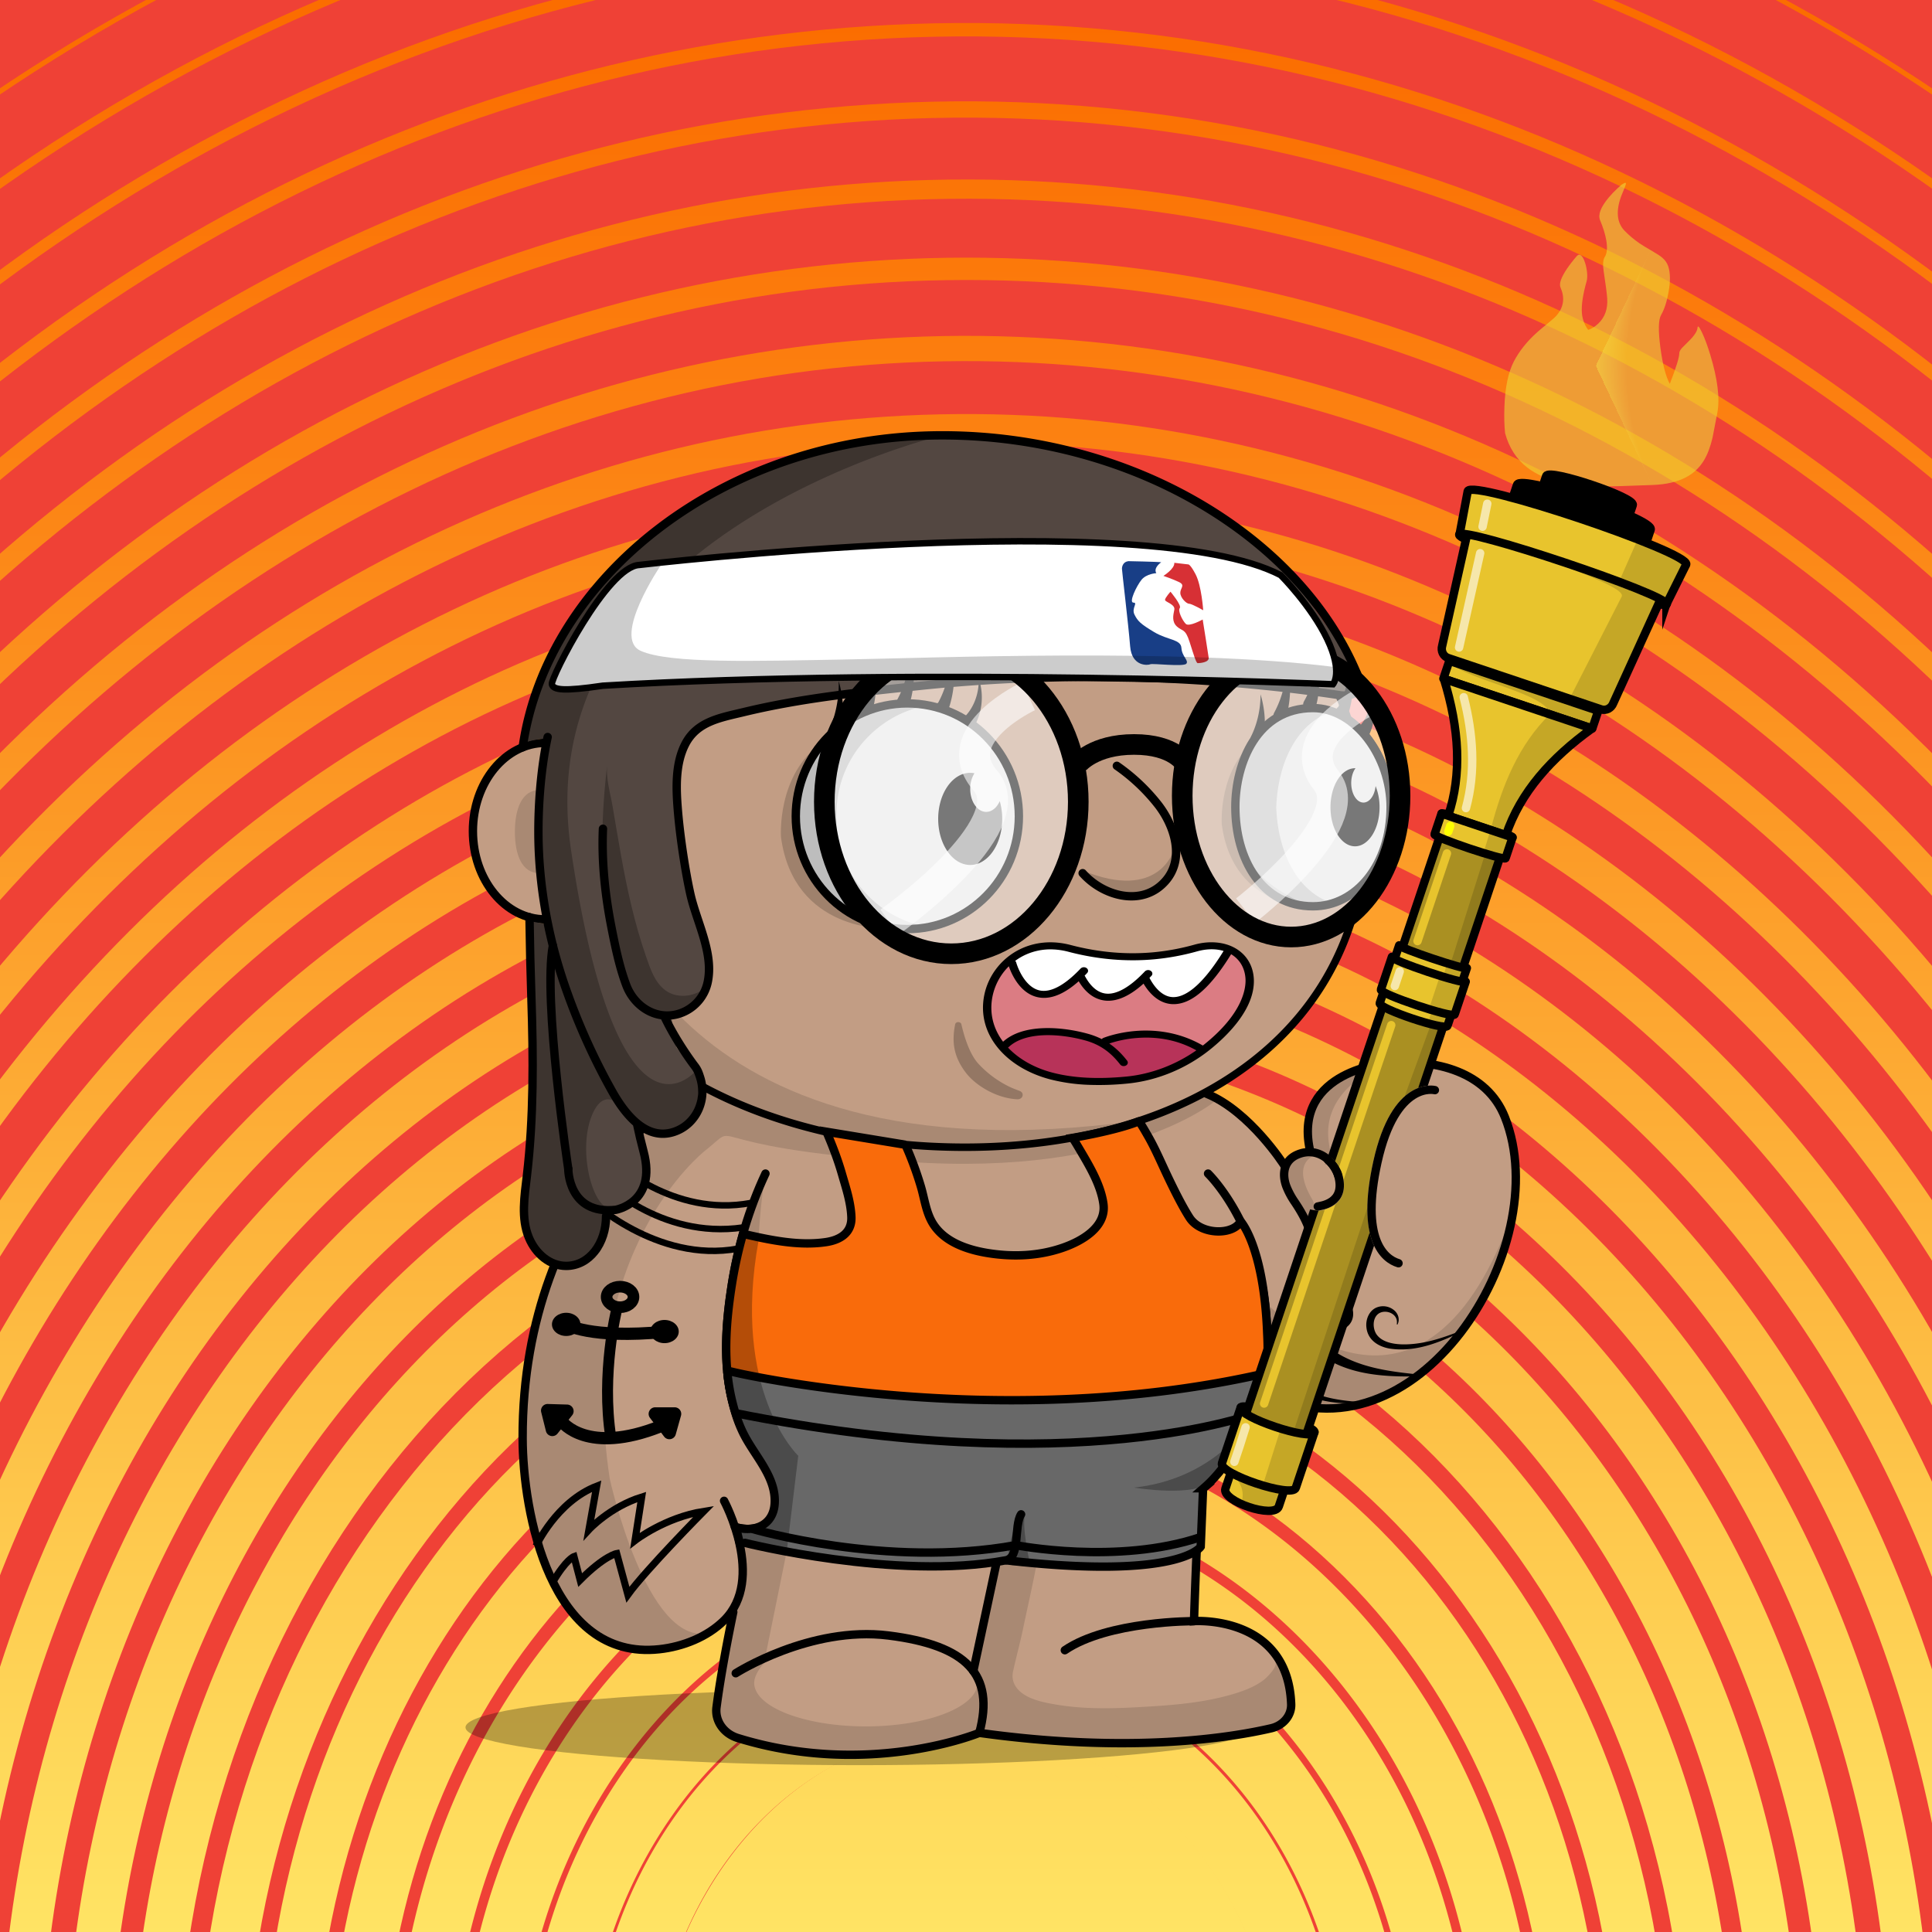
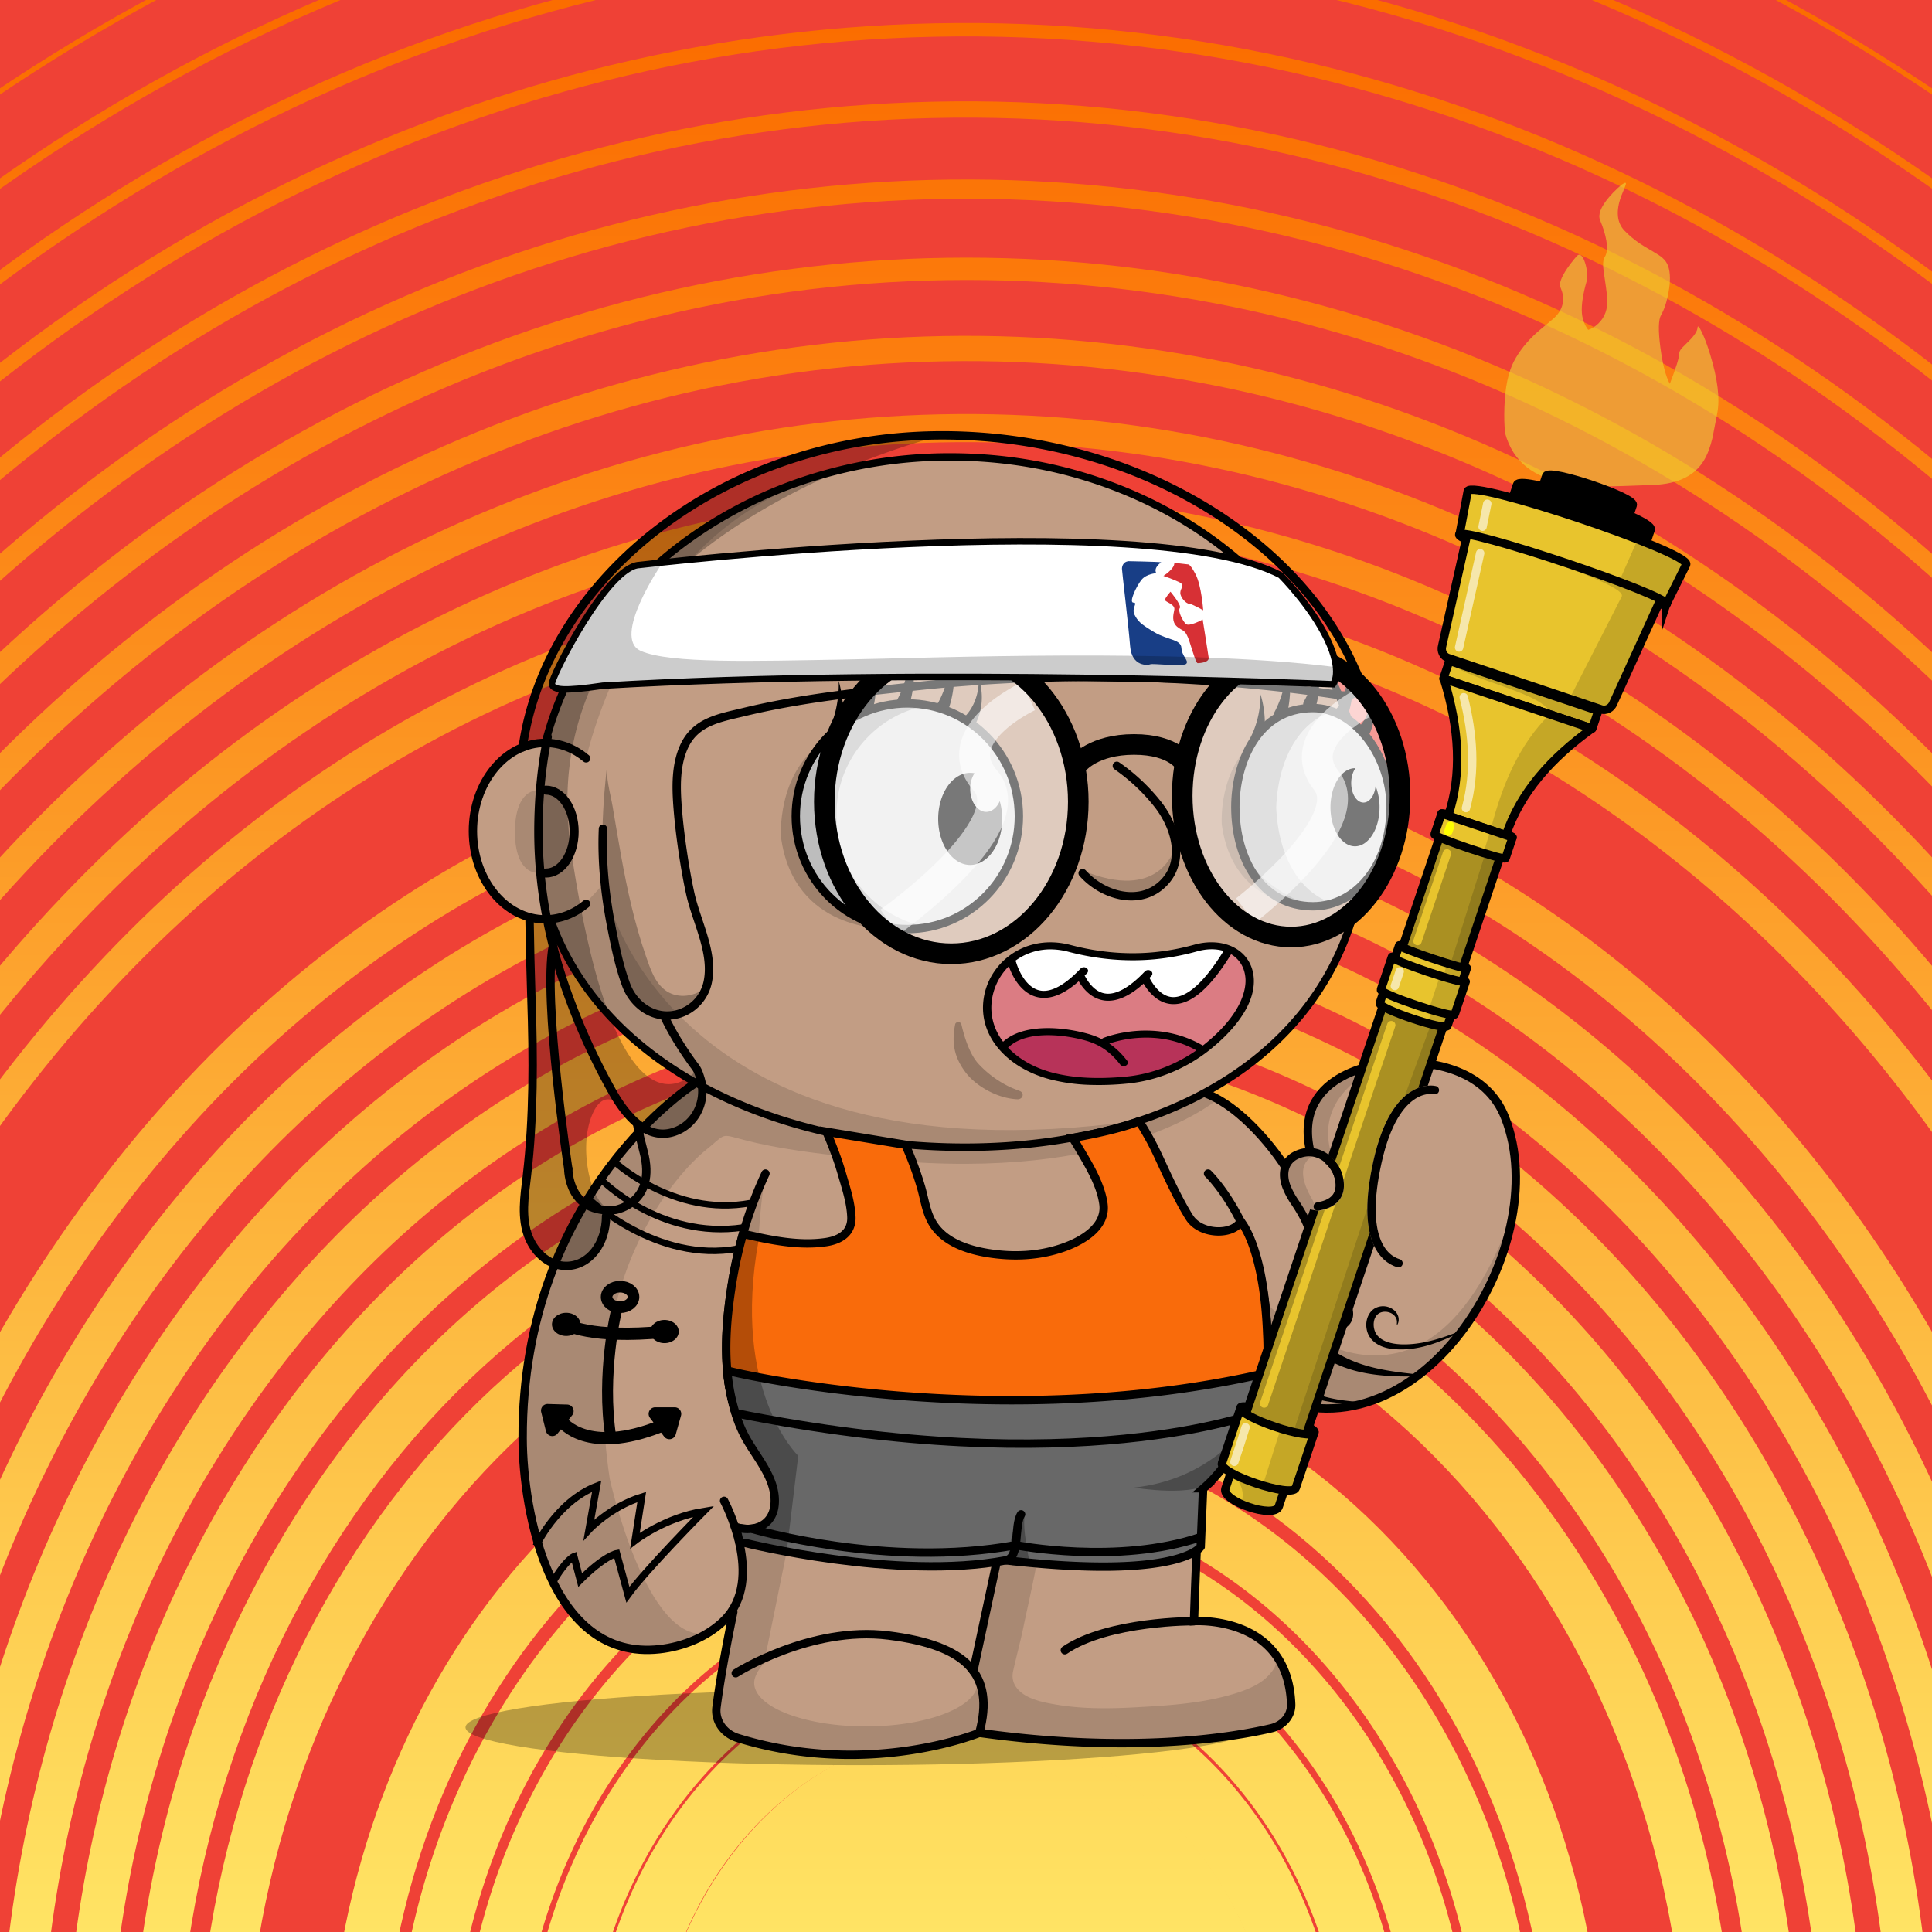
<svg xmlns="http://www.w3.org/2000/svg" xmlns:xlink="http://www.w3.org/1999/xlink" viewBox="0 0 3000 3000" width="100%" height="100%">
  <defs>
    <style>.cls-1-484{fill:none;}.cls-2-484{clip-path:url(#clip-path);}.cls-3-484{fill:#ef4136;}.cls-4-484{fill:url(#linear-gradient-484);}.cls-5-484{fill:url(#linear-gradient-2-484);}.cls-6-484{fill:url(#linear-gradient-3-484);}.cls-7-484{fill:url(#linear-gradient-4-484);}.cls-8-484{fill:url(#linear-gradient-5-484);}.cls-9-484{fill:url(#linear-gradient-6-484);}.cls-1-4840-484{fill:url(#linear-gradient-7-484);}.cls-1-4841-484{fill:url(#linear-gradient-8-484);}.cls-1-4842-484{fill:url(#linear-gradient-9-484);}.cls-1-4843-484{fill:url(#linear-gradient-1-4840-484);}.cls-1-4844-484{fill:url(#linear-gradient-1-4841-484);}.cls-1-4845-484{fill:url(#linear-gradient-1-4842-484);}.cls-1-4846-484{fill:url(#linear-gradient-1-4843-484);}.cls-1-4847-484{fill:url(#linear-gradient-1-4844-484);}.cls-1-4848-484{fill:url(#linear-gradient-1-4845-484);}.cls-1-4849-484{fill:url(#linear-gradient-1-4846-484);}.cls-2-4840-484{fill:url(#linear-gradient-1-4847-484);}.cls-2-4841-484{fill:url(#linear-gradient-1-4848-484);}.cls-2-4842-484{fill:url(#linear-gradient-1-4849-484);}.cls-2-4843-484{fill:url(#linear-gradient-2-4840-484);}.cls-2-4844-484{fill:url(#linear-gradient-2-4841-484);}.cls-2-4845-484{fill:url(#linear-gradient-2-4842-484);}.cls-2-4846-484{fill:url(#linear-gradient-2-4843-484);}.cls-2-4847-484{fill:url(#linear-gradient-2-4844-484);}.cls-2-4848-484{fill:url(#linear-gradient-2-4845-484);}.cls-2-4849-484{fill:url(#linear-gradient-2-4846-484);}.cls-3-4840-484{fill:url(#linear-gradient-2-4847-484);}.cls-3-4841-484{fill:url(#linear-gradient-2-4848-484);}.cls-3-4842-484{fill:url(#linear-gradient-2-4849-484);}</style>
    <clipPath id="clip-path">
      <rect class="cls-1-484" width="3000" height="3000" />
    </clipPath>
    <linearGradient id="linear-gradient-484" x1="3034.74" y1="1483.64" x2="19.84" y2="1483.64" gradientTransform="translate(2983.64 15.72) rotate(90)" gradientUnits="userSpaceOnUse">
      <stop offset="0" stop-color="#ffe666" />
      <stop offset="0.34" stop-color="#fdb940" />
      <stop offset="0.78" stop-color="#fc8212" />
      <stop offset="1" stop-color="#fb6d00" />
    </linearGradient>
    <linearGradient id="linear-gradient-2-484" x1="3034.77" y1="1483.64" x2="19.6" y2="1483.64" xlink:href="#linear-gradient-484" />
    <linearGradient id="linear-gradient-3-484" x1="3034.76" y1="1483.6" x2="19.93" y2="1483.6" xlink:href="#linear-gradient-484" />
    <linearGradient id="linear-gradient-4-484" x1="3034.77" y1="1483.64" x2="19.82" y2="1483.64" xlink:href="#linear-gradient-484" />
    <linearGradient id="linear-gradient-5-484" x1="3034.76" y1="1483.68" x2="19.95" y2="1483.68" xlink:href="#linear-gradient-484" />
    <linearGradient id="linear-gradient-6-484" x1="3034.77" y1="1483.64" x2="19.95" y2="1483.64" xlink:href="#linear-gradient-484" />
    <linearGradient id="linear-gradient-7-484" x1="3034.75" y1="1483.64" x2="19.93" y2="1483.64" xlink:href="#linear-gradient-484" />
    <linearGradient id="linear-gradient-8-484" x1="3034.76" y1="1483.68" x2="20.02" y2="1483.68" xlink:href="#linear-gradient-484" />
    <linearGradient id="linear-gradient-9-484" x1="3034.76" y1="1483.64" x2="19.96" y2="1483.64" xlink:href="#linear-gradient-484" />
    <linearGradient id="linear-gradient-1-4840-484" x1="3034.77" y1="1483.64" x2="19.99" y2="1483.64" xlink:href="#linear-gradient-484" />
    <linearGradient id="linear-gradient-1-4841-484" x1="3034.77" y1="1483.64" x2="19.99" y2="1483.64" xlink:href="#linear-gradient-484" />
    <linearGradient id="linear-gradient-1-4842-484" x1="3034.76" y1="1483.68" x2="20.01" y2="1483.68" xlink:href="#linear-gradient-484" />
    <linearGradient id="linear-gradient-1-4843-484" x1="3034.8" y1="1483.66" x2="20.01" y2="1483.66" xlink:href="#linear-gradient-484" />
    <linearGradient id="linear-gradient-1-4844-484" x1="3034.81" y1="1483.64" x2="20.01" y2="1483.64" xlink:href="#linear-gradient-484" />
    <linearGradient id="linear-gradient-1-4845-484" x1="3034.78" y1="1483.65" x2="19.96" y2="1483.65" xlink:href="#linear-gradient-484" />
    <linearGradient id="linear-gradient-1-4846-484" x1="3034.75" y1="1483.66" x2="19.99" y2="1483.66" xlink:href="#linear-gradient-484" />
    <linearGradient id="linear-gradient-1-4847-484" x1="3034.78" y1="1483.64" x2="20.04" y2="1483.64" xlink:href="#linear-gradient-484" />
    <linearGradient id="linear-gradient-1-4848-484" x1="3034.8" y1="1483.6" x2="20.03" y2="1483.6" xlink:href="#linear-gradient-484" />
    <linearGradient id="linear-gradient-1-4849-484" x1="3034.81" y1="1483.68" x2="20.05" y2="1483.68" xlink:href="#linear-gradient-484" />
    <linearGradient id="linear-gradient-2-4840-484" x1="3034.76" y1="1483.66" x2="20.03" y2="1483.66" xlink:href="#linear-gradient-484" />
    <linearGradient id="linear-gradient-2-4841-484" x1="3034.78" y1="1483.66" x2="19.99" y2="1483.66" xlink:href="#linear-gradient-484" />
    <linearGradient id="linear-gradient-2-4842-484" x1="3034.78" y1="1483.63" x2="20" y2="1483.63" xlink:href="#linear-gradient-484" />
    <linearGradient id="linear-gradient-2-4843-484" x1="3034.78" y1="1483.64" x2="20" y2="1483.64" xlink:href="#linear-gradient-484" />
    <linearGradient id="linear-gradient-2-4844-484" x1="3034.81" y1="1483.62" x2="20.03" y2="1483.62" xlink:href="#linear-gradient-484" />
    <linearGradient id="linear-gradient-2-4845-484" x1="3034.78" y1="1483.64" x2="20.04" y2="1483.64" xlink:href="#linear-gradient-484" />
    <linearGradient id="linear-gradient-2-4846-484" x1="3034.8" y1="1483.64" x2="20.03" y2="1483.64" xlink:href="#linear-gradient-484" />
    <linearGradient id="linear-gradient-2-4847-484" x1="3034.78" y1="1483.64" x2="20.01" y2="1483.64" xlink:href="#linear-gradient-484" />
    <linearGradient id="linear-gradient-2-4848-484" x1="3034.79" y1="1483.64" x2="20.03" y2="1483.64" xlink:href="#linear-gradient-484" />
    <linearGradient id="linear-gradient-2-4849-484" x1="3034.78" y1="1483.66" x2="20.03" y2="1483.66" xlink:href="#linear-gradient-484" />
  </defs>
  <g class="cls-2-484">
    <rect class="cls-3-484" width="3000" height="3000" />
    <path class="cls-4-484" d="M1267.41,3264.87c0-59.42,15.89-116.08,46.15-163.93,37.17-58.87,91.49-97.15,152.87-107.67,61.54-10.51,122.85,7.68,172.68,51.74,58.52,51.52,93.48,134,93.48,220.38,0,59.4-15.9,116.08-46.07,163.82-76.77,121.55-222.73,146.57-325.64,55.94C1302.37,3433.63,1267.41,3351.4,1267.41,3264.87Zm350.65.52c0-44.58-17.22-85.38-47.4-112.08-25.32-22.3-56.46-31.44-87.66-26.29-31.29,5.47-58.81,24.81-77.66,54.67-15.3,24.19-23.41,53-23.41,83.18,0,44.68,17.23,85.38,47.41,112.08,52.26,46,126.38,33.12,165.32-28.39C1610,3324.28,1618.06,3295.46,1618.06,3265.39Z" />
    <path class="cls-5-484" d="M1195,3265.39c0-122.91,52.11-236,139.48-302.71,141.25-107.77,330.41-59.83,421.69,106.93,32,58.46,48.87,126,48.87,195.26,0,122.91-52.11,236.05-139.55,302.71-68.31,52.15-149.86,69.82-229.51,49.63s-148-75.92-192.11-156.67C1211.83,3402.19,1195,3334.58,1195,3265.39Zm499.48-.52c0-44.06-10.81-87-31.2-124.29-58.15-106.3-178.71-136.9-268.81-68.24-55.64,42.69-88.91,114.71-88.91,193,0,44.06,10.81,87.06,31.2,124.07,28.27,51.63,71.69,87.06,122.48,100,50.72,12.73,102.68,1.69,146.33-31.44C1661.19,3415.33,1694.46,3343.19,1694.46,3264.87Z" />
    <path class="cls-6-484" d="M1106,3265.18c0-188.74,95.39-357.28,243.12-429.84,97.16-47.52,204.18-47.52,301.41,0,97.24,47.32,173,136.9,213.39,251.52a536.07,536.07,0,0,1,30.18,178c0,188.94-95.47,357.49-243.2,429.94-97.16,47.42-204.18,47.52-301.41.1s-173-136.89-213.39-251.62A537.47,537.47,0,0,1,1106,3265.18Zm681.29-.31a392.46,392.46,0,0,0-22-129.86c-29.44-83.59-84.65-148.67-155.52-183.37-70.88-34.38-148.91-34.38-219.79.21-107.68,52.89-177.24,176-177.24,313.33a392.61,392.61,0,0,0,22,130c29.44,83.7,84.65,148.67,155.52,183.38,70.88,34.48,148.91,34.48,219.79-.22C1717.72,3525.52,1787.28,3402.39,1787.28,3264.87Z" />
    <path class="cls-7-484" d="M1010.68,3264.87c0-253,143.53-480.41,349-553.18,125.27-44.15,257.54-28.17,372.59,45s198.88,194.94,236.42,342.87a676.16,676.16,0,0,1,20.6,165.82c0,253-143.53,480.41-349,553.07-125.27,44.26-257.47,28.17-372.51-45s-199-194.93-236.5-342.77A676,676,0,0,1,1010.68,3264.87Zm875.75.52a532.86,532.86,0,0,0-16.27-131c-29.59-116.71-95.91-212.82-186.74-270.85-90.82-57.83-195.35-70.45-294.12-35.43-162.38,57.5-275.73,236.89-275.73,436.77a532,532,0,0,0,16.27,130.9c29.59,116.82,95.91,213,186.73,270.85s195.35,70.45,294.13,35.54C1773.08,3644.65,1886.43,3465.27,1886.43,3265.39Z" />
    <path class="cls-8-484" d="M912.41,3264.66c0-324.8,187.54-602.7,456-675.57,152.95-41.32,310.47-10.09,443.4,88.32,133,98.11,225.52,251.72,260.71,432.37a815,815,0,0,1,15,155.82c0,324.9-187.47,602.7-455.92,675.46-315.76,85.8-631.6-147.94-704.11-520.58A817.63,817.63,0,0,1,912.41,3264.66Zm1076.18.94a682.38,682.38,0,0,0-12.52-129.54c-29.28-150.14-106.28-278-216.83-359.7s-241.43-108-368.62-73.29c-223.31,60.56-379.21,291.47-379.21,561.59a685.1,685.1,0,0,0,12.51,129.64c60.36,309.76,323,504.07,585.46,432.78C1832.69,3766.62,1988.59,3535.62,1988.59,3265.6Z" />
    <path class="cls-9-484" d="M812.67,3264.23c0-391.14,236.87-726.44,563.3-797.21,372.67-80.75,731.57,211.56,799.87,651.59A951.7,951.7,0,0,1,2187.33,3266c0,391.15-236.94,726.34-563.31,797.11-372.66,80.85-731.56-211.45-799.94-651.59A959.11,959.11,0,0,1,812.67,3264.23ZM2092.15,3266a830,830,0,0,0-9.79-127.12c-58.88-379.26-368.17-631-689.23-561.37-281.25,61-485.36,349.72-485.36,686.7a830,830,0,0,0,9.87,127.12c58.88,379.16,368.16,631,689.23,561.38C1888.12,3891.64,2092.15,3602.91,2092.15,3266Z" />
    <path class="cls-1-4840-484" d="M712,3264c0-455.81,288.38-850.94,670.84-918.87,429.56-76.12,831.6,274.42,896.29,781.54a1120.5,1120.5,0,0,1,8.91,139.53c0,455.7-288.39,850.63-670.84,918.76-429.56,76.12-831.6-274.42-896.29-781.44A1121.44,1121.44,0,0,1,712,3264Zm1484.77,2.2a982.57,982.57,0,0,0-7.88-123.44c-57.19-448.55-412.63-758.52-792.51-691-338.14,60.15-593,409.23-593,812.26a979.39,979.39,0,0,0,7.8,123.33c57.19,448.66,412.63,758.52,792.5,691C1941.78,4018.34,2196.75,3669.26,2196.75,3266.23Z" />
    <path class="cls-1-4841-484" d="M610.7,3263.92c0-527.2,334.68-974.59,778.45-1040.42,486.39-72.12,931.84,336.37,993,910.88a1255.47,1255.47,0,0,1,7.07,131.85c0,527.31-334.68,974.7-778.37,1040.53C1124.46,4378.88,679,3970.5,617.77,3395.88A1255.78,1255.78,0,0,1,610.7,3263.92Zm1691.15,2.31a1131.58,1131.58,0,0,0-6.33-119c-55.12-517.94-456.79-886.37-895.47-821.5-400.12,59.52-701.9,462.75-701.9,938.22a1132.37,1132.37,0,0,0,6.33,119.23c55.2,517.74,456.79,886.28,895.47,821.3C2000.07,4145,2301.85,3741.7,2301.85,3266.23Z" />
    <path class="cls-1-4842-484" d="M509.13,3263.92c0-599.11,381-1098.56,886.05-1162.07,263.22-33,521.43,57,727.37,253.19s334.61,475.68,362.65,786.38c3.76,41.54,5.67,83.6,5.67,125,0,598.91-381,1098.34-886,1161.95-543.22,68.14-1032.24-398.18-1090.1-1039.56C511,3347.3,509.13,3305.24,509.13,3263.92Zm1898.27,2.53c0-37.86-1.76-76.66-5.22-114.62-25.62-284.52-143.6-540.34-332.11-720S1645,2169.57,1404,2199.85c-462.54,58-811.42,515.42-811.42,1064.07,0,37.75,1.76,76.55,5.14,114.5,53,587.24,500.82,1014.34,998.24,952.1C2058.52,4272.26,2407.4,3814.88,2407.4,3266.45Z" />
-     <path class="cls-1-4843-484" d="M407.26,3263.81c0-670.93,427.2-1222.73,993.74-1283.51,600.11-64.45,1132.64,459.38,1187.18,1168,3,39.32,4.56,79.07,4.56,118.19,0,670.82-427.2,1222.62-993.74,1283.29-290.67,31.33-574.27-72.87-798.47-293.46s-362.29-531.19-388.71-874.39C408.8,3342.77,407.26,3302.93,407.26,3263.81Zm2105.84,2.64c0-36.18-1.32-73.09-4.19-109.57C2458.34,2500,1964.52,2014.16,1408.14,2073.67,883,2130.46,486.89,2641.88,486.89,3263.81c0,36.28,1.33,73.08,4.2,109.56,24.51,318.28,152.51,606,360.45,810.68,207.86,204.5,470.77,301.24,740.32,272.32C2117,4399.7,2513.1,3888.48,2513.1,3266.45Z" />
    <path class="cls-1-4844-484" d="M305.09,3263.71c0-730.76,483.88-1347.86,1101.58-1405,656.85-60.87,1233,520.79,1284.49,1296.24,2.42,37,3.75,74.66,3.75,111.46,0,730.85-483.89,1347.74-1101.58,1404.84-656.85,61.09-1233-520.68-1284.49-1296C306.42,3338.16,305.09,3300.61,305.09,3263.71Zm2314.08,2.74c0-34.5-1.18-69.83-3.46-104.62-48.28-726.14-588-1270.9-1203.15-1214.12-578.54,53.63-1031.73,631.5-1031.73,1316,0,34.49,1.18,69.82,3.46,104.72,48.28,726.14,588,1270.8,1203.15,1214.12C2166,4528.82,2619.17,3950.94,2619.17,3266.45Z" />
    <path class="cls-1-4845-484" d="M202.86,3263.71c0-801.95,531.2-1472.14,1209.4-1526.71,713.53-57,1333.44,581.88,1381.87,1424.5,2,34.7,2.94,70.35,2.94,104.95,0,801.94-531.13,1472.45-1209.33,1526.7-713.53,57-1333.44-581.87-1381.87-1424.41C203.89,3334,202.86,3298.4,202.86,3263.71Zm2522.37,2.74c0-32.71-.88-66.25-2.79-99.26-45.72-795.85-631.24-1399.28-1305.32-1345.55C776.46,1873.16,274.77,2506.46,274.77,3263.71c0,32.8.88,66.24,2.79,99.25,45.71,795.85,631.24,1399.39,1305.32,1345.66C2223.47,4657.1,2725.23,4023.8,2725.23,3266.45Z" />
    <path class="cls-1-4846-484" d="M100.47,3263.71c0-872.71,578.61-1596.63,1317.24-1648.26C2188.06,1562,2851.62,2258.31,2897,3168c1.66,32.59,2.46,65.82,2.46,98.42,0,872.7-578.57,1596.63-1317.2,1648.25C811.93,4968.11,148.38,4271.84,103,3362.12,101.35,3329.53,100.47,3296.3,100.47,3263.71Zm2731.05,2.74c0-30.92-.74-62.68-2.36-93.79C2786,2307.1,2154.65,1644.78,1421.68,1695.79c-702.78,48.78-1253.2,737.48-1253.2,1567.92,0,30.92.74,62.67,2.36,93.79,43.13,865.55,674.51,1528,1407.48,1476.88C2281.1,4785.58,2831.52,4096.88,2831.52,3266.45Z" />
    <path class="cls-1-4847-484" d="M-2,3263.71C-2,2319.82,624,1542.38,1423.08,1494c827.11-49.93,1534.49,703.85,1577,1680.34,1.32,30.49,1.95,61.61,1.95,92.11,0,944-625.94,1721.43-1425.08,1769.7C749.81,5086.19,42.47,4332.4,0,3355.92-1.33,3325.32-2,3294.21-2,3263.71Zm2939.87,2.74c0-29.34-.63-58.68-1.88-88.33-40.63-934.85-717.83-1656.46-1509.68-1608.51C636.54,1617.55,23,2409.61,64,3352.14,104.59,4287,781.83,5008.49,1573.68,4960.54,2338.66,4914.28,2937.88,4170.06,2937.88,3266.45Z" />
    <path class="cls-1-4848-484" d="M-104.59,3263.81c0-1015.27,673.34-1845.93,1533-1891.25,883.85-46.68,1635,764.41,1674.52,1808.09,40.22,1052.29-647.58,1930.25-1531.29,1976.94S-63.37,4393.18-102.91,3349.5C-104,3320.91-104.59,3292.09-104.59,3263.81Zm3148.94,2.64q0-41.17-1.62-82.65c-38-1004.45-761-1785-1611.62-1740.15S-80.75,2332.12-42.77,3346.46c38,1004.45,761,1784.94,1611.66,1740.15C2396.29,5043.08,3044.35,4243.55,3044.35,3266.45Z" />
    <path class="cls-1-4849-484" d="M-207.2,3263.92c0-1086.57,720.81-1970.74,1640.81-2013,455.69-20.81,891.06,169.18,1225.67,534.66s528.82,863.25,546.56,1401.06c36.73,1121.81-697,2049.19-1639.45,2092.61C625.71,5322.35-169.22,4454.06-205.88,3343.61-206.76,3316.91-207.2,3290.21-207.2,3263.92Zm3358,2.31c0-25.34-.41-51.1-1.25-76.86C3132.38,2669,2944.76,2187.76,2621,1834.26c-323.57-353.5-744.59-537-1185.19-516.79-889.74,41-1586.64,895.62-1586.64,1946.45,0,25.24.45,51.1,1.25,77,35.4,1074,804.14,1913.43,1713.75,1871.79C2453.92,5171.68,3150.82,4317,3150.82,3266.23Z" />
    <path class="cls-2-4840-484" d="M-309.81,3263.92c0-555.8,180.19-1082.16,507.51-1482.76,328.06-401.34,768.81-632.66,1241.21-651.69,483.15-19.24,943.69,184.74,1296.84,574.41,353.2,389.88,556.68,918.65,573,1489.17.7,24.4,1.07,48.89,1.07,73.18,0,555.8-180.19,1082.16-507.51,1482.77-328.06,401.22-768.81,632.75-1241.21,651.57C563.74,5440.43-275.06,4514.73-308.78,3337.1Q-309.77,3300.5-309.81,3263.92Zm3567.2,2.31c0-23.56-.36-47.21-1.06-71.18-15.86-554.12-213.45-1067.33-556.42-1445.85s-790.08-576.62-1259.24-557.8C488.51,1229.35-257.4,2139.6-257.4,3263.92c0,23.65.37,47.32,1,71.29,32.76,1143.25,847.27,2042.13,1815.7,2003.65C2511.49,5300.8,3257.39,4390.55,3257.39,3266.23Z" />
-     <path class="cls-2-4841-484" d="M-412.49,3263.92c0-589.23,191.6-1147.14,539.45-1570.67,348.6-424.57,816.36-667.88,1317.1-685.33,510.67-17.56,996.54,200.72,1368.17,614.47,371.6,413.95,584.5,973.85,599.48,1576.77C3427,3814,3234.1,4397.18,2873,4837.1c-348.6,424.37-816.35,667.78-1317.09,685.13C501.76,5558.72-380.84,4575.71-411.67,3331.1-412.27,3308.71-412.49,3286.31-412.49,3263.92Zm3776.43,2.31q0-32.49-.81-65.61c-14.57-587.44-222-1133.26-584.24-1536.49s-835.72-616.05-1333.36-598.91C412.41,1101.18-393.72,2102.48-363.1,3329.53c30,1212.85,890.26,2170.94,1917.57,2135.4C2569.11,5429.91,3363.94,4464.05,3363.94,3266.23Z" />
    <path class="cls-2-4842-484" d="M-515.31,3264c0-623.1,203-1212.12,571.47-1658.88,369.2-447.71,864-702.91,1393.05-718.67,1110.85-33,2037.4,1007.19,2065.37,2318.55,13.76,645.81-190.31,1258.6-570.78,1720-369.16,447.82-863.94,703-1393,718.68C439.94,5676.69-486.61,4636.49-514.58,3325-515,3304.61-515.31,3284.21-515.31,3264Zm3985.87,2.2c0-19.77-.26-39.95-.66-59.72C3442.52,1924,2536.51,906.87,1450.39,939.15,356.47,971.85-497.13,2026-469.9,3323.64c27.31,1282.56,933.32,2299.74,2019.51,2267.47C2626.75,5559.14,3470.56,4537.86,3470.56,3266.23Z" />
    <path class="cls-2-4843-484" d="M-618.06,3264.13c0-656.73,214.33-1277.1,603.41-1747.1,389.81-470.83,911.45-737.91,1469-752.1C2020,750.62,2556.53,997.2,2965.07,1459.31c408.52,461.79,640.23,1084.15,652.44,1751.94,12.33,678.71-203,1318.83-602.93,1801.87C2624.84,5484,2103.12,5751,1545.63,5765.32,378,5794.77-592.3,4697.68-617.48,3319-617.85,3300.61-618.06,3282.21-618.06,3264.13Zm4195.27,2.1c0-17.87-.18-36-.51-54.05-11.92-654.84-239.19-1265.11-639.85-1718.27S2009.94,799.1,1455.25,813.08C319.52,842-602.39,1970.63-576.7,3318-552,4669.82,399.6,5746.19,1544.75,5717.18,2665.46,5688.47,3577.21,4589,3577.21,3266.23Z" />
    <path class="cls-2-4844-484" d="M-720.82,3264.23c0-690.28,225.67-1342.07,635.44-1835.41C325,935.05,873.62,656,1459.51,643.38c593.12-12.72,1155,247.94,1582,734S3709.63,2517,3720.41,3217.34c.26,16.3.37,32.49.37,48.68,0,690.18-225.67,1342.08-635.4,1835.21-410.35,493.87-959,772.93-1544.89,785.44-1224.36,26.39-2238.64-1128-2260.86-2573.75C-720.67,3296.72-720.82,3280.33-720.82,3264.23ZM3683.87,3266q0-24-.37-47.95c-10.67-688.7-247.75-1331.13-667.67-1809.23S2043.43,674.5,1460.18,687C278,712.36-683.87,1868.54-683.87,3264.23c0,16,.15,31.86.37,48.05,22,1421.36,1019.36,2556.83,2223.32,2530.86C2722,5817.79,3683.87,4661.72,3683.87,3266Z" />
    <path class="cls-2-4845-484" d="M-823.57,3264.23c0-724.13,237-1406.94,667.38-1923.63C274.62,823.81,850.28,533,1464.59,521.83c620.57-11.15,1207.79,263.81,1653.25,773.87,445.5,510.38,696.08,1195,705.47,1927.64,9.5,741.48-228.32,1439.65-667.12,1966.21-430.81,516.69-1006.41,807.63-1620.78,818.77-1281.11,23-2339.26-1188.88-2358.69-2701.4C-823.57,3292.73-823.57,3278.32-823.57,3264.23ZM3790.52,3266c0-14.09-.07-28.28-.22-42.06C3781,2501.61,3534,1826.89,3094.84,1323.89s-1017.93-774-1629.73-762.84C221.33,583.24-790.52,1796-790.52,3264.23c0,14,.07,28.28.22,42.07C-771,4797.36,272,5991.82,1534.89,5969.21,2778.67,5946.81,3790.52,4734.06,3790.52,3266Z" />
    <path class="cls-2-4846-484" d="M-926.47,3264.34C-926.47,2506.88-678,1792.41-227,1252.6,224.42,712.36,827,410,1469.67,400.28c648.17-9.46,1260.57,279.58,1724.58,813.93s723.94,1249.87,732,2015c7.94,772.19-241,1500-699.29,2048.34C2775.58,5817.79,2173,6120.3,1530.33,6130,882.16,6139.33,269.76,5850.29-194.25,5316c-464-534.45-724-1250-732.08-2015.11C-926.39,3288.52-926.47,3276.54-926.47,3264.34Zm4823.72,1.47c0-12-.08-24-.18-36.16-8-755.9-264.84-1462.9-723.22-1990.73C2715.44,710.88,2110.33,425.41,1470.12,435,164.73,454.22-897.25,1723.43-897.25,3264.34c0,12,.08,24,.22,36.17,7.95,756,264.83,1462.89,723.17,1990.82s1063.53,813.52,1703.74,803.84C2835.27,6075.93,3897.25,4806.72,3897.25,3265.81Z" />
    <path class="cls-2-4847-484" d="M-1029.3,3264.55c0-791.54,259.75-1537.43,731.42-2100.07,472-563.16,1101.5-877.76,1772.63-885.64,675.62-7.88,1313.34,295.25,1795.83,853.57s751.91,1305.28,758.64,2102.91l.11,30.28c0,791.54-259.75,1537.43-731.42,2100.07-472,563.05-1101.53,877.76-1772.66,885.64-675.63,8-1313.34-295.36-1795.83-853.57s-751.88-1305.28-758.64-2102.91Zm5033.31,1-.11-30c-6.69-789.74-273.4-1529.12-751.07-2081.67-477.54-552.84-1108.93-853-1777.78-845.15C108.12,324.89-1004,1650.67-1004,3264.55l.22,30.08c6.62,789.64,273.3,1529,751,2081.45C224.71,5928.94,856.1,6229.13,1525,6221.45,2891.91,6205.26,4004,4879.59,4004,3265.6Z" />
    <path class="cls-2-4848-484" d="M-1132.2,3264.66c0-825.18,271.09-1602.32,763.51-2188.19,492.5-586.29,1149-912.66,1848.52-919.07,1451.35-13.15,2641.11,1370.15,2652.25,3083.92l.12,24.28c0,825.08-271.13,1602-763.47,2188.18-492.54,586.19-1149,912.46-1848.56,919-703.08,6.52-1366.12-310.81-1867.08-893.42C-847.86,4897-1126.68,4119.18-1132.12,3288.94Zm5242.94.94-.08-24C4099.63,1541.85,2919.55,169.8,1480,182.74,51.45,195.67-1110.78,1578-1110.78,3264.66l.07,23.86c5.38,823.51,281.91,1595.06,778.83,2173C165,6039.13,822.61,6353.72,1520,6347.42,2948.51,6334.48,4110.74,4952.24,4110.74,3265.6Z" />
    <path class="cls-2-4849-484" d="M-1235,3264.76c0-858.93,282.5-1667.5,795.39-2276.61C73.53,378.83,757,40.69,1484.91,35.75,2993,26,4226.67,1466.77,4235,3247.1l0,18.29c0,859-282.5,1667.61-795.39,2276.5C2926.5,6151.32,2243,6489.57,1515.09,6494.4,784.56,6499,96.13,6167.82-423.3,5561.14S-1231,4145.46-1235,3283.05Zm5452.53.63-.07-18.09C4209.19,1478.34,2983.4,46.89,1485,56.57-5.16,66.35-1217.5,1505.58-1217.5,3264.76l.07,18.09c4,857.14,290.37,1661.08,806.49,2263.47,516.12,602.68,1200.06,932,1926,927.37C3005.16,6463.81,4217.5,5024.68,4217.5,3265.39Z" />
    <path class="cls-3-4840-484" d="M-1337.92,3264.87c0-892.48,293.83-1732.48,827.39-2364.83C23.18,267.7,733.62-82.44,1489.92-85.6c1564.88-6.62,2842.45,1491.08,2848,3338.79v12.2c0,892.69-293.83,1732.48-827.43,2364.62-533.67,632.44-1244.11,982.69-2000.41,985.85-1564.92,6.4-2842.49-1491.08-2848-3338.9Zm5662.19.52,0-12C4318.71,1414.62,3047.33-76,1490-69.61-61.76-63-1324.3,1432.81-1324.3,3264.87v12c5.59,1838.68,1277,3329.33,2834.31,3322.81C3061.79,6593.24,4324.27,5097.24,4324.27,3265.39Z" />
    <path class="cls-3-4841-484" d="M-1440.9,3265c0-926.12,305.24-1797.36,859.49-2452.93S710.29-205.56,1495-207.24c785.52-1.37,1524.55,358.12,2081,1012.86s863.57,1526.19,864.94,2453.57v6c0,926.12-305.28,1797.36-859.53,2453S2289.71,6735.71,1505,6737.4c-785.51,1.47-1524.51-358.13-2081-1013-556.39-654.53-863.61-1526.09-864.94-2453.36Zm5871.93.21v-6c-2.76-1908.29-1319.85-3458-2936-3454.76C-118.43-192.32-1431,1360.05-1431,3265v6.1c2.81,1908.29,1319.82,3458,2936,3454.66C3118.43,6722.58,4431,5170.21,4431,3265.18Z" />
    <path class="cls-3-4842-484" d="M-1543.79,3265.08c0-485.14,80.51-955.67,239.21-1399C-1151.26,1438.38-931.84,1054-652.37,724c279.56-330.16,605-589.24,967.62-770.19C690.49-233.64,1089.14-328.58,1500-328.58s809.51,94.94,1184.75,282.42c362.55,181,688,440,967.58,770.19,279.51,329.94,499,714.35,652.25,1142.09,158.7,443.29,239.18,913.82,239.18,1399S4463.28,4220.74,4304.58,4664c-153.28,427.85-372.74,812.15-652.25,1142.09s-605,589.24-967.58,770.09c-375.24,187.58-773.89,282.63-1184.75,282.63s-809.51-95.05-1184.75-282.63c-362.58-180.85-688.06-440-967.62-770.09S-1151.26,5091.88-1304.58,4664C-1463.28,4220.74-1543.79,3750.32-1543.79,3265.08Zm6081.66,0c0-1977.79-1362.76-3586.93-3037.87-3586.93S-1537.91,1287.29-1537.91,3265.08-175.11,6851.9,1500,6851.9,4537.87,5242.75,4537.87,3265.08Z" />
  </g>
  <defs>
    <style>.cls-1-63{opacity:0.27;}.cls-2-63{fill:#c29d84;}.cls-1-630-63,.cls-3-63,.cls-4-63,.cls-6-63,.cls-7-63,.cls-8-63,.cls-9-63{fill:none;stroke:#000;stroke-miterlimit:10;}.cls-3-63,.cls-4-63{stroke-linecap:round;}.cls-3-63{stroke-width:13px;}.cls-4-63{stroke-width:14px;}.cls-5-63{opacity:0.13;}.cls-6-63{stroke-width:10px;}.cls-7-63{stroke-width:18px;}.cls-8-63{stroke-width:17px;}.cls-9-63{stroke-width:19px;}.cls-1-630-63{stroke-width:11px;}</style>
  </defs>
  <g id="body_ground_shadwo-63" data-name="body ground shadwo">
    <ellipse class="cls-1-63" cx="1334.82" cy="2682.24" rx="612.02" ry="58.67" />
  </g>
  <g id="TONE_2_tattoo" data-name="TONE 2 tattoo">
    <path class="cls-2-63" d="M1075.21,1684.92l-86.3,76.44-81.19,108.46-57.17,122.51-32.25,136.1-6.75,96.68,6.35,91.23L835,2395.21l31.39,75.86,38.09,50.13,47.54,31,78.62,9.8,53.8-18.18,39.91-27.63,14.26-12.89-9.88,50-15.22,91.24,2.66,29.33,13.85,17,51.09,17.73,78.1,16.35h75.62l66.58-5.32,48.93-8.42,52-13.82,24.82-6.52,41.94,6.07,126.13,9.16,99.75-.28,77.23-5.54,66.85-9.41,35-7.15,26.94-20.17,3.93-17.17-4.13-32.14-26.1-52.19-43.66-30.74-77-13.9,10.76-205.51s11.6-13.31,15.48-16.39,47-58.42,47-58.42l25-55.24,10.56-19.26,31.14,13.27,62.08,11.3,70.55-7.08,44-23.38,49.3-35.46,42.09-44.1,45.13-60.73,24.32-63.88,17.23-65.23,5.15-65.54-6.61-53.5-17.62-48.7-32.84-34.56-44.43-25.16-50.48-7-43.5-2.38-47.62,10.35-47.78,27.42L2036,1718.43l-4.92,39.57,4.92,33.29-26.16,5.63-11.5,8.85-4.35,6.33-38.65-58.25-40.72-31.51-40.6-26.81,31.43-17.16,63.7-49.54,45.12-49.55L2062,1514.7l25.66-53.08,19.46-60.16,22-45.61s67.57-79.84,0-202.29c-1-1.73.06-10,.06-10l-42.42-40.22-26.54-55.74-22.12-48.66-38.92-53.08-40.7-42.47-35.39-32.73-84.93-62.81-67.24-33.62-70.78-27.43-73.43-21.23L1533,712.27l-76.08-3.54-109.71,10.61-100.85,26.55-81.4,33.62-67.24,37.15-77,58.39L963.2,934.33l-61.93,81.39-29.2,69-23.37,63.1-6.32,5.84L794.78,1169l-33.87,33-22.55,52v62.59l15.25,50.65L781,1405l52.34,22.55,25.51,2.22,26.54,65.47,44.24,61.93,38.93,41.58,61.93,50.43,47.77,29.19Z" />
    <path class="cls-3-63" d="M1188.61,1822.33c-25.84,55.2-43,113.78-52.34,173.17-9.26,58.83-13.91,121.32.77,179.71,4.69,18.63,10.62,36.6,19.91,53.7,18.31,33.72,51.4,65.64,48.8,105.78-2.14,33.08-31.85,46-64.61,36.29" />
    <path class="cls-3-63" d="M1875.87,1822.33s102.57,98.45,91,287.14c0,0-3.62,117-95.28,193.58a25.6,25.6,0,0,0-9.21,18.23c-1.49,27.45-5.31,101.95-8.34,196,0,0,145.74-10.32,150.89,129,.65,17.51-12.29,33-30.87,37.34-61.79,14.38-217.56,40-453.39,7.15,0,0-171.42,71-375.08,8-21.91-6.79-35.72-26.6-33-47.6,3.64-28.11,11-75.14,26-147.9" />
    <path class="cls-3-63" d="M1142.45,2598.2s115.4-73.83,237.21-58.6,165.4,61,141,151.19" />
    <path class="cls-3-63" d="M1854.07,2517.33s-133.35-.74-200.62,45.13" />
    <line class="cls-3-63" x1="1511.37" y1="2594.76" x2="1564.29" y2="2347.39" />
    <path class="cls-3-63" d="M1962.82,2162.51c234.13,119.66,454.59-224.88,374-427.73-28.07-70.68-107.32-90.8-182.53-84.12,0,0-145.76,11-120.63,133.23" />
    <path class="cls-3-63" d="M2078,1825.24c-8.17-25.5-34.33-44.87-63.48-32.33-21.57,9.27-24.07,30.78-17,49.43a121.09,121.09,0,0,0,13,24.25c40.21,59.72,25.13,80.86,13.07,95.56" />
    <path class="cls-3-63" d="M1994,1809.24s-53-83.28-120-110.78" />
    <path class="cls-4-63" d="M847.68,1226.92c24.22,0,43.86,28.83,43.86,64.39s-19.64,64.39-43.86,64.39" />
    <g class="cls-5-63">
      <path d="M1094.33,1787.19s-201.47,157.92-147.5,509.15c0,0,56.62,258.34,152.17,239.76l-45.17,19.08L987.54,2562l-45-14-53-42.94L852,2442.22s-19.3-58-20-60.58-15.21-73-15.21-73l-4.07-66,3.05-93.58,14.8-87.89,24.13-80.54,29.56-68.17,35.67-59,31.53-47.85,30.94-37.14,43.33-39.74,34.35-32.8,20.29-14.44-27.3-18.43-64-47.48-59.57-58.39-27.71-38.8-42.45-63.51-.62-25.09,42.47-18.58,35.39-38s89.35,468.89,829,367.15c13.61-1.87-115.08,25.45-101.63,22.66l90.13-18.72,59.92-21.23,59.94-27.48,16.88,11.15s-138.51,121.21-481.78,97.32S1157.34,1736.76,1094.33,1787.19Z" />
      <path d="M887.11,1291.31c0,35.64-22.14,64.54-49.45,64.54s-38.13-28.59-38.13-64.23,10.82-64.85,38.13-64.85S887.11,1255.67,887.11,1291.31Z" />
      <path d="M1573.17,2594.76c5-22.44,11.15-45.09,15.5-66,9.65-46.4,21-93.08,27.47-140,1.38-10.09,10.82-41.24-4.4-41.86a345.39,345.39,0,0,0-47.38,1.36l-45,207c-2.76,12.73-5.54,25.71-4.26,38.67,1.7,17.12,10.15,32.84,11.64,50,1.1,12.68-9.17,31.37,0,42.38,4.14,5,11.17,6.24,17.6,7.11,54.93,7.46,110,10.25,165.29,12.64h.92l112.2-1.68a17.54,17.54,0,0,0,1.77-.12l105.39-13.38,40.32-6.53a15.92,15.92,0,0,0,7-3l13.67-10.24c19.81-14.84,7.66-38.52,6.72-57.27l-8.71-23.49-9.17-10c5.94,6.46-12.78,24.53-16.48,27.49-13.29,10.63-30,17-46.12,22-49.56,15.11-100.57,18.33-151.92,21.17-41.23,2.29-82.9,2.88-123.77-3.88-14.26-2.36-29.29-5.19-42.53-11.13C1581.78,2628.28,1568.73,2614.52,1573.17,2594.76Z" />
      <path d="M1964,2021.1s239.6,257.11,382-130.4l-20.31,76.86L2277.13,2057l-57.28,64.14-72.94,47.35-81.48,18.63-48.89-5-53.72-19.66v-31.7l5.41-52.55Z" />
      <path d="M2047.55,1791.7s-47.47,7.88-9.43,71.58c0,0,38.93,88.47-12.38,101.74,0,0,7.07-21.24,8.84-23s-1-30.6-1-30.6l-15.51-33.06s-18.7-31.29-20.56-36,4.37-40.57,4.37-40.57l22.84-10.07,20.1-2.71Z" />
      <path d="M2158.44,1650.06s-139.78,42.47-82.27,165.44l-16.53-15s-22.62-9.72-24.28-13.26-4.87-29.41-4.59-31.07,5.2-35,5.2-35l19.58-28,29.33-21.85Z" />
      <path d="M910.12,1177.54s78.74-358.22,369.81-437l-115,38.93-81,47.6-83.15,68.5-73.31,85.71-52.94,78.26-27.88,94,40.48,9.18Z" />
      <path d="M1527.19,2638.53,1517,2606.15a27.42,27.42,0,0,1,.89,6.92c0,37.38-77.63,67.68-173.4,67.68s-173.4-30.3-173.4-67.68c0-10.07,8.47-24.59,18.57-33.18l1.72-5.79a2.09,2.09,0,0,1-2.82-2.32L1229,2372.66a44.63,44.63,0,0,1,51.53-35c28.26,5,69.15,9.6,119.68,9.6-108.73,0-195.06-106.63-211.45-199.06-8.65-48.77-14.07-95.19-13.38-144.66.75-52.56,2.46-108.52,10.89-166.33a2.09,2.09,0,0,0-4-1.14c-22.2,50.76-92.27,233.07-29,385.72a1.4,1.4,0,0,0,.15.3l43,70.9a2.56,2.56,0,0,1,.24.56l4.42,17a62.9,62.9,0,0,1-1.35,36.2l-4.83,14.12a2.11,2.11,0,0,1-1.14,1.24l-26.61,11.66a2.06,2.06,0,0,1-1.07.16l-21.94-2.52a2.1,2.1,0,0,0-2.27,2.61l7.71,29.28a1.59,1.59,0,0,1,.06.38l3.63,49.69a2.11,2.11,0,0,1-.08.75l-14.6,49.1-.06.26-24.2,149.68a2.1,2.1,0,0,0,0,.79l6,26.41a2.08,2.08,0,0,0,1.18,1.45l59.31,26.68a2,2,0,0,0,.49.15l69,12.26.26,0,84.09,4h.26l60.19-4.53.24,0,83.39-16a1.05,1.05,0,0,0,.24-.06l40.42-13a2.09,2.09,0,0,0,1.43-1.73l6.33-50.94" />
      <path d="M1918.06,2248.79s-59.53,81.86-149.77,94c0,0,23,15,91.12-2.65l4.42-20.35,8.85-16.81,10.48-10.21" />
    </g>
    <path d="M2129.2,1143.53a144,144,0,0,0-31.17-30.72,536.58,536.58,0,0,0-23-56.35c-32.82-68.83-79.79-130.63-139.61-183.69s-129.34-94.63-206.81-123.7c-80.17-30.08-165.32-45.33-253.08-45.33a723.09,723.09,0,0,0-219.4,33.67,674.64,674.64,0,0,0-187.55,93.24c-56,39.93-104,87.44-142.51,141.21-39.24,54.78-67.57,114.53-84.18,177.58a5.75,5.75,0,0,0,11.12,2.93c16.26-61.69,44-120.17,82.41-173.82,37.78-52.73,84.83-99.34,139.84-138.54a663,663,0,0,1,184.36-91.64,711.53,711.53,0,0,1,215.91-33.13c86.38,0,170.17,15,249,44.6,76.14,28.57,144.52,69.46,203.22,121.54s104.7,112.6,136.85,180a522.14,522.14,0,0,1,24.57,61.08c1.7,1.17,3.39,2.41,5.06,3.7.85.67,1.71,1.35,2.55,2l.54.43c.91.76,1.82,1.54,2.72,2.34l.82.73c.88.79,1.76,1.59,2.63,2.42.22.2.43.42.65.63a141.8,141.8,0,0,1,14.69,16.6c21.6,28.51,34,65.55,34,101.63,0,40.38-11.31,77.31-31.91,104.43h0c-.65.86-1.31,1.7-2,2.53-.89,1.11-1.79,2.18-2.69,3.24l-1,1.09c-.6.69-1.2,1.36-1.81,2-.38.42-.77.83-1.16,1.25-.57.6-1.14,1.19-1.72,1.78-.39.4-.78.81-1.18,1.2-.91.9-1.83,1.8-2.76,2.66-20,109.66-76.83,202.64-167.34,272.26-54.72,42.09-120.47,74.65-195.41,96.79s-157.82,33.42-245.91,33.42c-73.58,0-145.3-7.85-213.16-23.33S1154,1714,1098,1684.31c-117.39-62.14-199.49-151.36-237.44-258a5.75,5.75,0,0,0-10.83,3.85c38.92,109.43,122.91,200.84,242.89,264.35,56.87,30.1,120.69,53.35,189.67,69.09,68.7,15.67,141.28,23.62,215.72,23.62,89.2,0,173-11.4,249.17-33.89,76.31-22.54,143.31-55.75,199.16-98.7,91.16-70.12,149-163.31,170.49-273.08a136.34,136.34,0,0,0,12.27-13.43c23.68-29.62,36.73-70.49,36.73-115.08C2165.83,1214.15,2152.48,1174.25,2129.2,1143.53Z" />
    <path class="cls-3-63" d="M910.12,1403.57c-18.06,15.13-39.93,24-63.49,24-62,0-112.3-61.34-112.3-137s50.28-137,112.3-137c23.56,0,45.43,8.85,63.49,24" />
    <path class="cls-3-63" d="M1124.34,2330.45s65.27,121.25,0,185.71c-26,25.66-63.7,40.75-100.54,44.76-169.74,18.5-211.9-213.21-212.25-327.21-1.19-384.43,268.87-552.24,268.87-552.24" />
    <path class="cls-6-63" d="M951.26,1801.5s93.29,89.3,214.61,66.48" />
    <path class="cls-6-63" d="M933.12,1831.22S1024,1925.06,1153.7,1906" />
    <path class="cls-6-63" d="M913.79,1861.33s105.89,100.9,232,77.56" />
    <ellipse class="cls-7-63" cx="962.83" cy="2013.88" rx="20.88" ry="15.96" />
    <path class="cls-8-63" d="M957.58,2033.45s-24.65,99.33-9,199.19" />
    <path class="cls-9-63" d="M872.89,2207.81s38.4,52.45,153.06,6.76" />
    <path class="cls-9-63" d="M879.19,2056.48s37.14,22.8,152.64,11.56" />
    <ellipse cx="879.19" cy="2056.48" rx="22.12" ry="18.01" />
    <ellipse cx="1031.83" cy="2067.63" rx="22.12" ry="18.01" />
    <path d="M1047.61,2185.24h-30.15a10.24,10.24,0,0,0-8.19,16.41l22,29.15a10.24,10.24,0,0,0,18-3.4l8.18-29.15A10.24,10.24,0,0,0,1047.61,2185.24Z" />
    <path d="M840.38,2192.84l7.34,29.37a10.24,10.24,0,0,0,17.94,3.92l22.8-28.5a10.24,10.24,0,0,0-7.7-16.64l-30.14-.88A10.25,10.25,0,0,0,840.38,2192.84Z" />
    <path class="cls-1-630-63" d="M832.4,2400.66s31.55-68.69,94.14-93l-12.09,67.63s32.61-35.4,82-50.73L986,2392.2s46.28-35.92,106.77-45.43c0,0-89.42,90.34-117.82,129.44l-17.35-63.93s-18.82,3.17-56.75,41.21L891.3,2417s-12.21,4.18-33.19,40.13" />
    <path d="M2278.5,2063.54c-37.25,18.48-77.07,36.87-120.06,30.63-17.92-2.89-34.53-13.23-36.64-32.76-1.57-12.14,4-26.46,16.07-31.25a26.6,26.6,0,0,1,26,3.67c7.23,5.39,10.37,14.91,6.05,23l-1-.35a19.82,19.82,0,0,0-.18-7.27c-2.93-10.9-17.39-15.31-26.77-10.26-10.95,6.19-11,23.32-4.61,32.91,15.08,21.82,59.81,16.25,82.48,10.67,14.92-3.55,29.56-8.69,43.87-14.3,4.81-1.86,9.6-3.79,14.38-5.74l.45,1Z" />
    <path d="M2127.16,2178.93c-32.7,1.15-66.62,1-97.37-11.73-18.33-7.32-40.56-23-35.14-45.61,2.41-11.21,12.71-21.41,24.73-20.85,11.25.51,21.5,8.47,23.66,19.44a14.16,14.16,0,0,1-5.32,13.92l-.8-.76c8.83-12.91-10.14-27.64-22.16-21.5-9.62,5.2-12.28,19.17-6.49,28.23,7.9,12.89,23.55,19.76,37.31,25,21.59,7.77,44.8,10.51,67.67,12,4.63.32,9.27.58,13.91.82v1.1Z" />
    <path d="M2208.85,2137.15c-46.41,1-96.07.06-138.75-21.46-15.31-7.74-29.31-17.67-38.78-32.62A51.3,51.3,0,0,1,2028,2034c9.1-21,33.53-36.1,55.45-23.49,18.85,10.32,25.66,39,5.66,51.58l-1.53-1.58c6.91-10.56,4.53-23.24-5.21-30.63-19.32-14.56-36.53,10.37-37.26,28.52a32.4,32.4,0,0,0,3.26,15.15c7.52,15.31,23.23,25.35,37.95,33.12,37.71,19.49,80.57,24,122.66,28.28l-.08,2.2Z" />
  </g>
  <defs>
    <style>.cls-1-191{fill:#f96b0b;}.cls-1-191,.cls-3-191,.cls-5-191{stroke:#000;stroke-miterlimit:10;stroke-width:13px;}.cls-1-191,.cls-5-191{stroke-linecap:round;}.cls-2-191{fill:#686868;}.cls-3-191,.cls-5-191{fill:none;}.cls-4-191{opacity:0.28;}</style>
  </defs>
  <g id="Short_suspenders_copy_2" data-name="Short suspenders copy 2">
    <path class="cls-1-191" d="M1148.29,2210.52a263.68,263.68,0,0,1-11.25-35.31c-14.68-58.39-10-120.88-.77-179.71a670,670,0,0,1,17.54-79.79l2.92.84c40.49,9.26,84.08,18.34,125.74,12.2,22.39-3.3,40.65-14.71,39.54-39.31-1-23.19-8.62-45.63-15-67.75-6.36-21.92-14.63-43.38-23.66-64.33l122.59,20.2A534.51,534.51,0,0,1,1429.8,1842c5.77,19.27,8,40.28,18.66,57.7,17.91,29.14,54,41.06,86,46.16,39,6.21,78.85,4.53,116.31-8.53,29.1-10.15,67.55-31.93,62.61-67.91-4.34-31.56-24.28-63.19-40.24-90.26q-3.67-6.21-7.58-12.28s67-11.08,102.66-25.65c1.22-.5,13,20.52,13.79,21.8,11.08,19.09,20.1,40.17,29.63,60.4,9.31,19.76,23.33,48.42,35.42,67.23,17.73,27.6,68.41,27.6,79.35,5.76,0,0,36.22,39,41.36,175.09,0,0,2.78,44.77-3,75" />
    <path class="cls-2-191" d="M1960.13,2136l-155,24.3-151.65,12.27H1514.81L1392,2166.87l-83.42-8.37-107.78-15.7L1132.33,2129l2.75,32.47,9.17,39.9,16.56,32.8,24.82,39.4,14,30.11s6.59,47.11,2.06,47.73-18.89,18.48-18.89,18.48l-25,4.2-15.8.91,6.8,19,72.82,15.28,89.35,13.48,81.09,9.74h135.17l34.74-9.74h26.6l34.26,5.08,67.19,4.66,58-3.57,73.12-6.17,43.56-17.11,2.62-95.82,23.58-24.77,32.68-43.35,23.16-47.74,13.62-33.52Z" />
    <path class="cls-3-191" d="M1144.7,2372.09c29.92,7.44,56.22-5.72,58.2-37.4,2.51-40.14-29.36-72.06-47-105.78-8.94-17.1-14.65-35.07-19.16-53.7a314.44,314.44,0,0,1-7.26-43.7,2.32,2.32,0,0,1,2.84-2.48l9.63,2.26s401.58,94,810.43,4c.11,0,4.65-.81,4.76-.85,14.1-5.48,4.57,19.72,3.18,26.08-4.42,20.19-13.28,39-23,57.17-9.87,18.44-20.38,36.59-32.71,53.52-10.49,14.4-22.17,28.08-35.71,39.7a2.33,2.33,0,0,0-.8,1.65l-3.65,89.13s-31.86,52.14-302.54,21.14" />
    <path class="cls-4-191" d="M1148.76,2394.07l72.82,15.28,17.93-148.81s-104.43-99-61.48-335l-24.22-9.86-26.18,177.86,22.53,126.22,18.43,33.75,27.34,32.12,6.78,33.35-3.09,30.59L1182.74,2375l-38.38-2.27,5.8,34.54,4.32,31.76" />
    <path class="cls-4-191" d="M1567.47,2399.57l-1.9,7.09,5.48,23.82,29.4,2.09c-.32,0-15.66-67.27-8-83.21L1574.06,2375l-6.59,24.62" />
    <path class="cls-3-191" d="M1950.63,2194s-277.5,107.41-810.33,0" />
    <path class="cls-4-191" d="M1932.05,2217.91s-54.06,79.6-171.19,92c0,0,98,16.43,120.89-11.13" />
    <path class="cls-5-191" d="M1156.73,2395.74s235,58.93,405.2,27.09c22.7-4.25,12.23-53.47,23.59-71.39" />
    <line class="cls-3-191" x1="1142.74" y1="2371.25" x2="1149.74" y2="2400.56" />
    <path class="cls-3-191" d="M1168.35,2374.12s208,61.67,408.7,25.19c0,0,158.58,31.24,288-12.75" />
  </g>
  <defs>
    <style>.cls-1-336{fill:#534741;}.cls-2-336{fill:none;stroke:#000;stroke-linecap:round;stroke-miterlimit:10;stroke-width:13px;}.cls-3-336{opacity:0.27;}</style>
  </defs>
  <g id="Layer_361_copy_3" data-name="Layer 361 copy 3">
-     <path class="cls-1-336" d="M822.27,1427.55l2.85,121.61,1.55,148-2.2,62.52-4.21,46.83-8.71,42.15,5,58.11,14,23,14.73,23.9,23.29,13.87s28.13-3.78,34.52-7.54,28.25-16.15,28.25-16.15L943,1876.3l24.34-1.3,24.45-18.68,9.42-34-3.64-35.14s-11.47-48.31-11-50.55,21.35,23.73,21.35,23.73l49.8-7.83L1081,1729.7l6-57s-36.6-45.26-36.9-47-8.41-50.59-8.41-50.59,15.27-1.82,17.25-2.64,23.38-19.77,25.1-21.94,15.91-31.86,15.91-31.86l-2.68-34.88s-18.34-48.83-16.17-52.93-9.21-42.69-9.21-42.69l-12.58-70.92-7.75-71.79,4.15-67.93s16.74-35.08,18-36.48,47.3-26.92,47.3-26.92,53.51-13,55.9-13.48,113.11-22.57,113.11-22.57,91.79-11,94-12.12,86.22-5,86.22-5l139-12.51,136.27,4.25s76,3.84,77.12,1.49,106.36,7.28,106.36,7.28L2034.35,1073l53.11,7,9.47-1.09,14.38-15.3v-21.84l-31.16-42.24L2000,887.68l-104.36-85.55-105.11-57.46-92.18-35.94-89.5-19.7-73.35-9.83-79.29-5.72-80.93,7.57L1283.9,700.5l-39.42,10.7-59.75,17.88-78.22,33.37-60.46,41.29-53,41.2-47.61,39.7-45,60.94-36.44,58-30.65,54.5-20.14,91.71-.62,3.76s16.81-5.72,32.68-6.48l-2,41.65-1.65,74.33-5.62,64.76L847.68,1410l6,25.9-29.56-5.07Z" />
    <path class="cls-2-336" d="M882.4,1815s-39.66-262.67-23.87-346.58" />
    <g class="cls-3-336">
      <path d="M1463.29,676S813.62,830,886.78,1320.52c72.64,487.11,192.89,343,192.89,343l10.91,29.88,0,23.41-15.26,21-17.57,14.77-28.4,7.83-25.75-5.34-27.68-23.71s-34.42-55.77-57.23,1.66,4.13,152.35,33.75,142.81l-11.37,5.58-1.39,14.15-5.22,16.54-2.63,17.68-26.73,29.12-22.72,5.28-29.58-6-19.58-16.23-12.51-31.28-4.79-31.39v-21.83l5.35-37.73,1.19-37.8,2.25-29.49,1.63-43.27.08-34.16.69-25.06-1.15-73-4.69-59.34,2.05-44.48,3-37.45.13-4.38,20.25,3.47,6.12-2.33-8.93-36.63-.61-42.91-5.41-46.47,3.76-25.05v-84.22l7-49.31a89.73,89.73,0,0,0-29.9,3.88c-15.81,4.92-2.86-7.26-2.86-7.26L821,1113l16-61.39,17.83-31.7L893,957.58l50.54-61.39s44.77-41.39,45.61-42S1044.4,805,1044.4,805l41.15-26.84,90.23-43.32,48.39-17.58s100.71-28.69,101.58-28.84,68.26-9.32,68.26-9.32Z" />
      <path d="M943.11,1185.94c0,.06-16.47,122.56-1.73,205.3s27,127.13,27,127.13l21.79,38.94,36.58,18.91c7.62,3.91,27-5.94,34.19-8.73,18.89-7.29,25.61-20.06,36.35-35.78-16.47,15.88-44.19,19.86-63,6.83-17.52-12.15-24.61-34.46-31.27-53.68-17.61-50.82-29.17-103.47-38.66-156.33-4.57-25.42-8.79-50.9-13.14-76.36C947.6,1230.66,940.17,1207.88,943.11,1185.94Z" />
    </g>
    <path class="cls-2-336" d="M850.4,1144.45c-11.27,52-15.75,115.79-14,169.41C839,1390.58,854.25,1466.77,880,1539A1006.9,1006.9,0,0,0,950.74,1695c18.71,33.31,51.65,77,95.63,62.6,34.14-11.14,52.36-49.13,40.7-84.87-2.36-7.23-3.59-10.85-7.8-16.66,0,0-28.31-36.55-48.12-78.76" />
    <path class="cls-2-336" d="M811.62,1160.36C849.13,896.36,1125.46,676,1463.29,676c159.37,0,315.66,46.63,440.08,131.3,94.1,64,163.84,145.61,202.28,235.14,21.28,43.14-23.76,37.27-23.76,37.27-77-11.68-186.85-24.2-319.07-27.73a2583.28,2583.28,0,0,0-338,13.4c-90.57,9.48-181.6,19-270.28,40.44-35.8,8.66-72.53,14.32-90.67,50.05-15.3,30.13-14.08,67.25-11.48,100,3.72,46.82,12.63,101.2,19.58,132.3,9.81,43.94,36.94,92.1,26.74,137.88a65.54,65.54,0,0,1-43.32,47.73c-35.69,11.65-70.4-10.5-83-44.22-10.68-28.55-17.07-59.78-22.93-89.59-9.89-50.29-15.4-101.81-13.21-153.09" />
    <path class="cls-2-336" d="M941.09,1888.18c0,42.75-26,77.51-62,77.51-24.63,0-47.08-17.94-57.89-44-12.47-30.08-6.74-64.5-3-96.17,10.63-91.07,10-182.49,7-274q-2.13-63.63-3-127.25" />
    <path class="cls-2-336" d="M989.74,1747.83c2.41,11.63,5.56,25.1,9.67,40.59,21,79.28-43.48,90.21-43.48,90.21-74,8-73.53-63.62-73.53-63.62" />
  </g>
  <defs>
    <style>.cls-1-261{fill:#e7e7e7;stroke:#000;stroke-linecap:round;stroke-miterlimit:10;stroke-width:13px;}.cls-2-261{opacity:0.18;}.cls-3-261{opacity:0.15;}</style>
  </defs>
  <path d="M1287.16,1133.92a165.24,165.24,0,0,0,11.79-36.83,180.93,180.93,0,0,0,3.42-39.74,185.35,185.35,0,0,1,3.87,82.63,10.09,10.09,0,1,1-19.08-6.06Z" />
  <path d="M1334.16,1104.55a194.19,194.19,0,0,0,16.87-47,209.78,209.78,0,0,0,4.92-51.06,214,214,0,0,1-3.22,105.52,10,10,0,1,1-18.57-7.44Z" />
  <path d="M1394.05,1084.9a145.45,145.45,0,0,0,15.06-43.81,155.35,155.35,0,0,0,1.05-48,162.69,162.69,0,0,1,2.36,99.49,10.06,10.06,0,1,1-18.47-7.7Z" />
  <path d="M1455.12,1105.83c4.7,5.65,14.31,4,16.54-3.08a9.48,9.48,0,0,0-4.78-11.11c-4.2-2.28-10.15-.44-12,3.68a7.73,7.73,0,0,0-.58,1.59c-.11.53-.07.63,0,.29a16.32,16.32,0,0,1,1.15-3.69,144.84,144.84,0,0,0,16.25-43.45,157,157,0,0,0,1.7-53.25,163.75,163.75,0,0,1,2,96.32c-.75,2.79-1.77,5.53-2.66,8.29a8.16,8.16,0,0,0,.35-.84c.22-.67.24-.83.24-.6a11.11,11.11,0,0,1-6.34,9.37A10.4,10.4,0,0,1,1455,1107c-5.35-5.79-2.47-15.42,4.92-17.37,10.34-2.65,17.4,10.25,9.27,17.36a10,10,0,0,1-14.1-1.16Z" />
  <path d="M1498.41,1112.54c14.66-15,22.18-37.51,21.26-59.07a90.19,90.19,0,0,1,4.74,34.66,88.33,88.33,0,0,1-9.78,36.2,10.14,10.14,0,1,1-16.22-11.79Z" />
  <path d="M1978.59,1106.59c13.32-24.79,19.94-53.53,19.74-82.07a182.68,182.68,0,0,1,5,44.1,178.47,178.47,0,0,1-6.16,45.4,10.08,10.08,0,1,1-18.59-7.43Z" />
  <path d="M2109.82,1129a64,64,0,0,0,14.17-22.51,76.77,76.77,0,0,0,5-28.33,81.72,81.72,0,0,1,4.79,30.17,79.07,79.07,0,0,1-7.61,32.26,10.19,10.19,0,1,1-16.39-11.59Z" />
  <path d="M1943,1142.77c9.62-19.74,14.39-42.28,14.36-64.61a158.07,158.07,0,0,1,6.31,34.4,154.5,154.5,0,0,1-1.56,36.13,10.13,10.13,0,1,1-19.11-5.92Z" />
  <ellipse class="cls-1-261" cx="1408.9" cy="1267.47" rx="173.21" ry="175.21" />
  <path class="cls-1-261" d="M2159.33,1253c0,90.32-54,154.3-120.54,154.3-79.61,0-120.54-73-120.54-154.3,0-67.34,33.49-153.54,120.54-153.54C2105.36,1099.47,2159.33,1176.24,2159.33,1253Z" />
  <path class="cls-2-261" d="M1299,1271.76c0-.91,0-1.81,0-2.72h0c0-.52,0-1,0-1.57s0-1,0-1.57h0c0-.91,0-1.81,0-2.73,0-83.72,61-153.38,141.56-168.06a176.42,176.42,0,0,0-31.65-2.86c-95.66,0-173.21,76.53-173.21,170.92,0,.91,0,1.82,0,2.72h0c0,.52,0,1,0,1.57s0,1,0,1.57h0c0,.91,0,1.81,0,2.72,0,94.4,77.55,170.92,173.21,170.92a176.42,176.42,0,0,0,31.65-2.86C1360,1425.15,1299,1355.49,1299,1271.76Z" />
  <path class="cls-3-261" d="M1981.8,1254.76h2.94l-3-.12c0-.37,0-.74,0-1.11s0-.75,0-1.12l3-.11h-2.94c2.92-69,32.43-130.24,87.37-147.63a96.19,96.19,0,0,0-30.38-4.92c-76.12,0-116.86,70.93-120.29,152.66h-.1c0,.37,0,.74,0,1.11s0,.74,0,1.11h.1c3.43,81.74,44.17,152.67,120.29,152.67a96.19,96.19,0,0,0,30.38-4.92C2014.23,1385,1984.72,1323.74,1981.8,1254.76Z" />
  <path d="M1531.38,1260.7c-13.73,0-24.86-16-24.86-35.76a45.26,45.26,0,0,1,6.58-24.22,35.12,35.12,0,0,0-6.58-.65c-27.46,0-49.72,32-49.72,71.51s22.26,71.52,49.72,71.52,49.72-32,49.72-71.52a99.27,99.27,0,0,0-3.83-27.57C1548,1254,1540.23,1260.7,1531.38,1260.7Z" />
  <path d="M2136,1220.56c-1.4,14.53-9.3,25.66-18.83,25.66-10.52,0-19-13.57-19-30.32,0-9.18,2.57-17.41,6.63-23l-.72,0c-21.05,0-38.11,27.14-38.11,60.63s17.06,60.63,38.11,60.63,38.11-27.15,38.11-60.63A87.77,87.77,0,0,0,2136,1220.56Z" />
  <path class="cls-2-261" d="M1276,1153.56S1132.63,1355,1376.16,1441.83c0,0-143.73,5.17-163.45-142C1212.71,1299.87,1205.71,1203.08,1276,1153.56Z" />
  <path class="cls-2-261" d="M1953.91,1145.73s-128.54,184.84,89.78,264.47c0,0-128.85,4.74-146.53-130.24C1897.16,1280,1890.88,1191.16,1953.91,1145.73Z" />
  <path d="M2024.88,1088.94c12.79-22.07,17.95-49,15-74.89a133.26,133.26,0,0,1,3.46,82.75,10.09,10.09,0,1,1-18.42-7.86Z" />
  <path d="M2076.18,1112.72c4.73,5.61,14.27,3.91,16.55-3.11a9.58,9.58,0,0,0-4.14-11,9.36,9.36,0,0,0-11.62,1.6,8.1,8.1,0,0,0-1.82,3.39c-.15.67-.1.8-.05.54a17.53,17.53,0,0,1,.88-3,124.14,124.14,0,0,0,16.64-79.43,133.76,133.76,0,0,1,3,80c-.59,2.31-1.41,4.59-2.12,6.88l0,.09a9.53,9.53,0,0,0,.41-1c.23-.71.25-.92.25-.71a10.82,10.82,0,0,1-6.39,9.11,10.32,10.32,0,0,1-11.66-2.49c-5.24-5.64-2.36-15.39,5.08-17.16,10.26-2.47,17.13,10.28,9.14,17.34a10,10,0,0,1-14.1-1.06Z" />
  <defs>
    <style>.cls-1-454{opacity:0.18;}.cls-2-454{fill:none;stroke:#000;stroke-linecap:round;stroke-miterlimit:10;stroke-width:13px;}</style>
  </defs>
  <g id="REG_NOSE" data-name="REG NOSE">
    <path class="cls-1-454" d="M1822.63,1320s-22.59,80.57-141.18,31.81l16.52,19.34s26.34,14.43,28.88,15.28,40.72,5.31,40.72,5.31l33.67-15.52,21.39-20.35,3.59-23.87Z" />
    <path class="cls-2-454" d="M1734.22,1189.16a295.76,295.76,0,0,1,64.21,60.54c25.52,33,42,84.17,10.65,119-35.82,39.89-96.11,23-127.94-12.84" />
  </g>
  <defs>
    <style>.cls-1-436{fill:#fff;}.cls-2-436{fill:#db7c83;}.cls-3-436{fill:#b73359;}.cls-4-436{opacity:0.24;}</style>
  </defs>
  <g id="Mouth_ToothGrin">
    <path class="cls-1-436" d="M1569.39,1492.41s10.95,23.22,11.88,24.95,23.6,23.44,24.12,26.58,35.89-3.62,35.89-3.62,29-24.91,29.9-23.18,10.78-6.72,10.78-6.72l-.74,16.61,26.45,21.45,23,1s26.66-15.07,28.73-16.66,16.51-11.9,16.51-11.9,7.45,12.12,9.41,13,20.89,18.86,20.89,18.86l25.77,1.85,22.86-11.73s29.18-27.33,29.22-28.17,14.69-24.14,15.45-26,10.29-13.56,10.29-13.56l-18.63-8.09s-34.05,5.87-34.88,5.72-33.17,8.52-35.17,8.43-37.15,4.24-41.13,4.07-45.94-.36-49.92-.53-65.5-9.65-65.5-9.65l-39.38-6.16-32.58,6.94Z" />
    <path class="cls-2-436" d="M1564.31,1495.13l-20,21.43L1533,1570.79l12.22,40.15,8.69,13.83,19-8.42s31.8-11.59,32.7-13,43.63,1.93,43.63,1.93l51.61,9.22,11,5.08,11-5.79s38.33-8.4,39.32-8.36l45.86,2,42.42,12,14.62,8.23,16.32-7.7,22.84-19.21,21.12-26s11.9-18.67,12-21.27,7.13-26.72,6.25-29.28-12.69-29.2-12.69-29.2l-21.09-19.77s-9.71,7.58-10.11,9.61-18.12,32.87-18.12,32.87S1859,1539,1854.82,1543,1832,1554.7,1832,1554.7l-32.75-8.39-20.83-21.43-2.49-3.94-16.51,11.9-21,12.26s-23.64,2.6-25.6,1.67-19.14-9.64-19.14-9.64l-12.16-16.43-4.77-6.15s-8.82,8.34-10.85,9.09-15.13,11.88-17.83,12.22-18.16,6.72-18.16,6.72l-20.77-.41-14.43-12.43L1579,1514.17l-8.21-13Z" />
    <path class="cls-3-436" d="M1559.31,1622.35s23-14.88,27.47-15.5,24-3.94,26.35-3.85,39.34,2.82,39.34,2.82l45,8,14.42,5.68s16.59-12.65,20.83-10.59,36,2.66,36.64,1,38.67-2.51,38.67-2.51,33.7,5.33,33.17,6.34S1868,1628.6,1868,1628.6a26.83,26.83,0,0,1-10.75,12.84c-8,4.86-28.4,14.06-33.49,16.36s-43.19,11-44.9,12.89-45.87,6.65-52.89,7.18-45.78-3.71-51.34-2.27-43.26-2.33-46.19-4.78-34.31-15.64-36.23-17.41-30.79-18.82-30.79-18.82l-4-11.38" />
    <path d="M1946.94,1520.31c-1-20.58-11-37.49-28.18-47.61s-40.72-12.35-64.08-5.82a362.49,362.49,0,0,1-63.58,11.81c-42,3.9-85.29.11-128.58-11.28-28.59-7.52-56.52-4.89-80.77,7.61-27.6,14.22-47.59,40.64-53.48,70.68-5.74,29.29,1.66,57.49,21.4,81.55,18.66,22.73,47.5,40.07,81.21,48.83a281.71,281.71,0,0,0,58.48,8.39,439.87,439.87,0,0,0,61-1.89c45.59-4.36,90.91-22.85,127.64-52.06C1904.7,1609.3,1949.11,1566.77,1946.94,1520.31Zm-358.31-35.93a92.93,92.93,0,0,1,47.13-10.1,110.52,110.52,0,0,1,23.07,3.57c45,11.85,90.07,15.79,133.89,11.71a375.78,375.78,0,0,0,66.2-12.29c14.79-4.13,29-4.29,41.11-.61l-.21.3c-37,60-63.2,71.89-78.69,71.34h-.24c-18-.8-30.15-18.81-35.8-29.5l-.21-.34c1-1.06,2.07-2.13,3.11-3.24,2.22-2.34,1.73-5.79-1.09-7.69a7.29,7.29,0,0,0-9.1.8c-23.07,24.46-44.06,36.38-60.65,34.5-15.68-1.78-26.2-15.57-32.26-26.82a5.61,5.61,0,0,0-.72-1c1.35-1.36,2.7-2.75,4-4.19,2.22-2.34,1.73-5.79-1.09-7.69a7.3,7.3,0,0,0-9.1.8c-16.92,17.94-41.63,38.42-63.16,34.11-13.17-2.63-22.39-14-27.8-23a93.07,93.07,0,0,1-9.07-20.51,5.3,5.3,0,0,0-1.58-2.5A89.08,89.08,0,0,1,1588.63,1484.38Zm160.11,187.33c-44.67,4.26-82,2.27-114.22-6.08-28.07-7.29-52.38-21-69.32-39a6,6,0,0,0,1.27-.91c26.29-24.48,80.36-20.75,118.68-10.12,22.25,6.18,39,17.68,54.22,37.3a6.91,6.91,0,0,0,5.17,2.52,7.36,7.36,0,0,0,3.81-.86c3-1.63,3.81-5,1.83-7.56-8.57-11-17.61-19.76-27.7-26.62a178.66,178.66,0,0,1,42.92-8.61c33.63-2.63,64.64,3.82,92.31,19.18C1825.23,1653.69,1787,1668.05,1748.74,1671.71Zm120.32-49.21-1.34,1c-38.7-22.46-77.85-24.76-104.23-22.62-29.42,2.38-49.32,10.48-50.15,10.82a6.15,6.15,0,0,0-2.46,1.81,119.23,119.23,0,0,0-21.85-8.33c-13.13-3.65-39.43-9.62-68-8.67-27.64.93-49,8-63.45,21.08-15.7-20.87-21.41-45-16.51-70a91.44,91.44,0,0,1,25.45-47.17c3.75,10.92,16.9,42.42,45.51,48.17a46.37,46.37,0,0,0,7,.85c17.13.76,35.88-7.89,56-25.77,10.49,17.78,24.48,28.11,40.65,30,1,.11,2.09.2,3.14.24,17.39.77,36.45-8.15,56.87-26.56,7.74,13.06,22.33,30.87,44.77,31.86l.38,0c28.32,1,57.94-24.21,90.57-77.1.08-.14.15-.28.22-.42,13.66,8.09,21.62,21.89,22.41,38.87C1934.66,1535.15,1929.69,1574.26,1869.06,1622.5Z" />
    <path class="cls-4-436" d="M1519.37,1651.92a161.81,161.81,0,0,0,41.48,32.18c5,2.72,9.1,4.93,22.2,9.76,8.32,3.06,5.55,13.48-3.47,13.08-31.18-1.39-63.91-20.58-79.62-41-18.92-24.66-22.38-47.46-16.79-75.39.92-4.56,8.64-4.56,9.68,0C1497.2,1609.61,1505.44,1636.74,1519.37,1651.92Z" />
  </g>
  <g id="olympic-torch" class="accessory">
    <defs>
      <style>    #fire-glow-anim {     transform-origin: center;     transform-box: fill-box;    }   </style>
      <clipPath id="clippath_torch">
        <path d="m1961.54-23.97l246.21,1147.48-42.92,228.14-341.08,964.52,198.78,85.84,377.22-921.6,625.69-327.53,29.36-1170.07-1093.27-6.78Zm116.92,1889.21c-9.99,11.82-26.08,14.71-31.76,14.71-.48,0-.89-.02-1.21-.06-11.43-1.34-19.84-3.9-25.72-7.82-2.99-1.99-3.79-6.03-1.8-9.01,1.93-2.89,5.76-3.73,8.71-1.98l32-54.19c-.52-.5-.83-.77-.85-.79-2.73-2.34-3.04-6.44-.71-9.17,2.34-2.73,6.44-3.04,9.17-.71.54.47,13.38,11.6,17.82,26.83,5.11,17.52,3.21,31.71-5.65,42.18Zm155.91-170.88c-.88,3.38-4.25,5.44-7.63,4.72l-53.79,256.05c.18.06.35.11.53.16,3.44,1.03,5.39,4.66,4.36,8.09-.84,2.82-3.43,4.63-6.22,4.63-.62,0-1.25-.09-1.87-.28-20.77-6.23-65.96-34.74-37.23-164.62,12.28-55.49,32.19-92.01,59.18-108.55,20.42-12.51,37.31-8.34,38.02-8.15,3.48.9,5.56,4.45,4.66,7.92Z" style="fill: none;" />
      </clipPath>
      <radialGradient id="Fire-Gradient_1" gradientUnits="userSpaceOnUse" cx="500" cy="0" r="452.25" fx="0" fy="0" gradientTransform="translate(448.1 448.15)" spreadMethod="pad">
        <stop offset="0%" stop-color="#FF6" stop-opacity=".498" />
        <stop offset="100%" stop-color="#FF9" stop-opacity="0" />
      </radialGradient>
    </defs>
    <g id="fire-glow-anim" transform="translate(2080 -680)">
      <g id="fire-glow" transform="translate(-50 800)">
        <animate attributeName="opacity" repeatCount="indefinite" dur="1s" keyTimes="0;.033;.033;.067;.067;.1;.1;.133;.133;.167;.167;.2;.2;.233;.233;.267;.267;.3;.3;.333;.333;.367;.367;.4;.4;.433;.433;.467;.467;.5;.5;.533;.533;.567;.567;.6;.6;.633;.633;.667;.667;.7;.7;.733;.733;.767;.767;.8;.8;.833;.833;.867;.867;.9;.9;.933;.933;.967;.967;1" values="1;1;.93;.93;.86;.86;.79;.79;.71;.71;.64;.64;.57;.57;.5;.5;.43;.43;.36;.36;.29;.29;.21;.21;.14;.14;.07;.07;0;0;.07;.07;.13;.13;.2;.2;.27;.27;.33;.33;.4;.4;.46;.46;.54;.54;.6;.6;.67;.67;.73;.73;.8;.8;.87;.87;.93;.93;1;1" calcMode="discrete" />
        <g id="fire_glow_0.0">
          <g>
            <g>
-               <path fill="url(#Fire-Gradient_1)" stroke="none" d="M764.95 765Q896.2 633.75 896.2 448.15 896.2 262.55 764.95 131.3 633.7 .05 448.1 .05 262.5 .05 131.25 131.3 0 262.55 0 448.15 0 633.75 131.25 765 262.5 896.25 448.1 896.25 633.7 896.25 764.95 765Z" />
-             </g>
+               </g>
          </g>
        </g>
      </g>
    </g>
    <g id="fire-flames" transform="matrix(1.228 0 0 .821 2080 -680)">
      <g display="none">
        <g id="fire_0.12">
          <g>
            <g>
              <path fill="#EED035" stroke="none" d="M344.65 1166.85Q339.15 1172.3 335.85 1177.3 327.15 1190.4 328.45 1208.8 329.45 1222.95 335.7 1252.1 341.45 1278.95 341.45 1287.9 341.45 1293.5 340.3 1300.3 339.65 1304.1 338.35 1311.2 336.35 1323.55 340.45 1332.95 350.5 1365 337.35 1395.15 330.7 1410.35 321.45 1419.1 313.8 1406.35 315.7 1373.8 316.45 1361.2 320.45 1332.95 321.7 1324.15 313.2 1303.15L304.4 1283.9 299.8 1296.4Q293.55 1311.4 285.4 1323.95 277 1336.9 278.65 1352.4 279.65 1361.75 285.4 1383.05 288.55 1397.45 265.25 1419.2 253.6 1430.1 241.3 1438.1 241.95 1434.45 242.35 1431.5 243.15 1425.55 242.05 1428.75 238.6 1439 217.3 1537.25 205.6 1591.3 215 1636.1 222.5 1672 243.1 1700.35 257.8 1720.6 277.55 1735.1 287.45 1742.35 294.4 1745.55 362.25 1762.15 405.45 1737.95 440.55 1718.25 458.5 1671.95 471.55 1638.4 475.35 1590.95 476.5 1576.8 476.95 1558.4 477.4 1540.8 477.65 1538.3 479.55 1518.25 469.8 1464.2 466.75 1447.25 462.9 1429L459.65 1414.1 450.5 1433.15Q439.75 1455.15 431.6 1470.2 423.5 1485.25 422.25 1507.75 421.6 1519 422.6 1527.25 418.85 1509 414.6 1486.3 406.05 1441 403.55 1419.1 401.2 1398.45 410.1 1373.45 415.45 1359.25 418.2 1351.65 423.1 1338.15 425.6 1327 430.6 1304.45 398.55 1270.9 388.55 1260.4 376 1250.1L365.5 1241.85Q350.95 1218.5 351 1185.55 351 1174.75 352.55 1165.25 353.5 1159.5 354.1 1158.15 350.85 1161.1 344.65 1166.85Z" fill-opacity=".64" />
            </g>
          </g>
        </g>
        <animate attributeName="display" repeatCount="indefinite" dur="1s" keyTimes="0;.4;.467;.867;.933;1" values="none;inline;none;inline;none;none" />
      </g>
      <g display="none">
        <g id="fire_0.10">
          <g>
            <g>
              <path fill="#EED035" stroke="none" d="M380.1 1177.65Q381.45 1172.15 382.05 1170 377.25 1180.25 352.8 1211.95 339.8 1228.85 327.5 1243.85 322 1227.85 316.75 1213.3 306.2 1184.25 307.45 1191.75 309.45 1203.8 309.45 1212.55 309.5 1225.5 305.45 1234.85 301.8 1243.4 304.55 1259.25 305.2 1262.9 306.7 1269.35 307.7 1273.65 307.45 1273.9 302.95 1276.65 302.7 1282.3 302.5 1286.4 304.85 1295.45 308.2 1308.5 309.05 1313.05 311.15 1324.6 310.5 1335 309.25 1355.05 292.25 1385.05 283.7 1400.1 275.45 1411.1 273.55 1391.7 261.3 1366.9 257.5 1359.15 253.1 1351.8L249.45 1346 251.35 1366.9Q253.6 1392.7 255.45 1417.1 256.5 1430.6 253.15 1442.05 250.7 1450.35 242.9 1465.9 231.85 1488 226.7 1499.9 215.8 1525 206.35 1555.3 188.4 1612.95 210.6 1662.1 217 1676.15 228.05 1691.75 237.2 1704.7 237.4 1706.5 242.2 1716.95 251.1 1723.4 261.25 1730.7 278.3 1734.3 315.25 1742.05 396.6 1733.55 436.2 1729.4 454.1 1689.85 468.35 1658.45 469.2 1603.25 469.7 1572.15 464.75 1513.45 462.7 1489.1 462.4 1479.75 461.85 1465.05 463.7 1460.15 470.9 1441.2 454.3 1419.1 445.55 1407.4 421.65 1387.05 405.4 1373.2 393.65 1355.75 380.6 1336.45 380.6 1322.95 380.6 1311.05 378.6 1280.75L376.55 1252.85Q369.6 1237.75 375.45 1201.05 377.3 1189.2 380.1 1177.65Z" fill-opacity=".64" />
            </g>
          </g>
        </g>
        <animate attributeName="display" repeatCount="indefinite" dur="1s" keyTimes="0;.333;.4;.8;.867;1" values="none;inline;none;inline;none;none" />
      </g>
      <g display="none">
        <g id="fire_0.8">
          <g>
            <g>
              <path fill="#EED035" stroke="none" d="M296.45 1227.8Q295.5 1226.6 294.45 1231.8 292.35 1242.3 288.7 1253.95 285.3 1264.85 284.45 1264.85 294.2 1284.3 297.1 1320.8 299.7 1353.75 295.45 1370 294.15 1374.9 292 1380.95 290.2 1386.1 289.7 1388.55 288.25 1395.75 291.45 1413.05 294.1 1427.35 295.2 1452.35 296.05 1471.7 297.45 1472.15 288.7 1469.05 269.2 1431.25 263.1 1419.45 256.65 1405.55L251.4 1394.05Q240.35 1419.05 239.35 1419.05 235.85 1429.05 225.45 1447.2 217.7 1463.4 221.35 1476.15 226.75 1495.05 226 1519.85 224.95 1553.1 213.35 1606.35 202.75 1655.15 220.5 1696.2 226 1709.05 233.75 1719.55 237.6 1724.8 240.35 1727.5 255.25 1750.05 272.15 1760.5 287.8 1770.15 308.6 1771.3 325.6 1772.25 353.45 1767.5 370.25 1764.6 410.6 1756.55 440.65 1750.95 455.05 1728.4 466.9 1709.75 469.45 1676.8 470.9 1658.05 469.2 1615.3 467.65 1575.15 469.7 1557.25 474.65 1514.5 472.6 1502.4 472.2 1500.1 469.55 1491.3 467.15 1483.25 465.7 1473.1 462.75 1452.3 466.1 1411.9 467.8 1393.35 468.35 1387.1 469.3 1377 468.7 1377 466.05 1380.05 459.25 1387 453.7 1392.75 450.95 1396.4 442.55 1407.45 440.65 1424.05 438.55 1442.05 433.4 1469.9 428.5 1496.2 427.65 1496.2 426.95 1487.55 419.65 1467.75 413 1449.75 399.6 1419.05 387.95 1392.35 388.85 1354.35 389.55 1322.95 397.6 1297.9 404.85 1275.4 404 1262.1 403 1246.95 391.6 1239.8 381.3 1233.35 364.1 1209.25 358 1200.75 353.05 1192.75 348.55 1185.55 348.55 1184.7 345.45 1194.05 347.2 1207 348.05 1213.5 349.55 1218.75 377.1 1272.55 354.05 1319.65 346.85 1334.35 335.45 1346.6 329.75 1352.75 325.5 1355.95 310.7 1339.4 308.75 1300 308.3 1280.65 308.05 1273.05 307.6 1260.2 305.45 1256.85 302.25 1251.85 298.45 1234.55 297.15 1228.7 296.45 1227.8Z" fill-opacity=".64" />
            </g>
          </g>
        </g>
        <animate attributeName="display" repeatCount="indefinite" dur="1s" keyTimes="0;.267;.333;.733;.8;1" values="none;inline;none;inline;none;none" />
      </g>
      <g display="none">
        <g id="fire_0.6">
          <g>
            <g>
              <path fill="#EED035" stroke="none" d="M330.5 1174.7Q331 1177.1 333.65 1185.05 336.7 1194.2 338.25 1200.15 343.95 1221.85 341.5 1239.8 337.4 1269.65 344.5 1283.85 360.1 1331.25 339.5 1366.95 333.15 1377.95 323.95 1386.65 319.45 1390.95 316.5 1393 309.35 1385.15 308 1359.45 307.25 1345.65 308.45 1316.9 309.1 1301.9 302.35 1280.85 300.2 1274.25 297.6 1267.9L295.45 1262.8Q286.65 1276 282.7 1292.6 277.95 1312.45 283.45 1326.9 290.1 1344.25 292.95 1363.6 296.25 1385.7 293.45 1404 289.45 1430 286.45 1454.1 280.45 1445.7 276.95 1414.55 276.6 1411.55 274.9 1393.85 274 1384.6 273.4 1384 272.25 1385 263.95 1391.5 258.65 1395.65 255.75 1398.8 247.7 1407.45 246.4 1421.05 245.1 1435 231.65 1463 221.95 1483.1 209.35 1504.2 205.45 1510.75 205.9 1517.6 206.2 1522 208.7 1533.85 213.9 1564.35 204.3 1612.35 193.65 1665.55 231.45 1715.9 243.25 1731.6 258.5 1745.15 266.15 1751.9 271.4 1755.55 327.75 1781.45 369.35 1778.4 404.45 1775.8 428 1752.8 446.8 1734.45 457.15 1704.3 464.7 1682.4 466.7 1658.4 467.95 1643.35 468.65 1623.6 469.35 1601.6 469.7 1591.15 471.05 1553.8 475.7 1532.2 480.7 1509.05 469.7 1451.2 466.25 1433.15 461.65 1413.75L457.7 1398Q457.5 1398.25 450.15 1407.5 444.75 1414.25 441.45 1419.8 431.4 1436.65 432.65 1455.1 433.9 1473.35 428.9 1502.9 426.4 1517.7 423.65 1528.2 423.65 1519.2 420 1503.4 414.65 1480.15 403.6 1456.1 391.9 1430.6 389.85 1404.9 388.25 1384.75 392.6 1361.95 394.2 1353.7 399.95 1341.75 407 1328.2 410.1 1322 415.55 1311.2 416.55 1305.45 417.8 1297.95 412.6 1294.85 403.55 1289.4 366.3 1231.05 331 1174.2 330.5 1174.7Z" fill-opacity=".64" />
            </g>
          </g>
        </g>
        <animate attributeName="display" repeatCount="indefinite" dur="1s" keyTimes="0;.2;.267;.667;.733;1" values="none;inline;none;inline;none;none" />
      </g>
      <g display="none">
        <g id="fire_0.4">
          <g>
            <g>
              <path fill="#EED035" stroke="none" d="M313.55 1220.8L315.45 1225.8Q317.7 1231.95 319.2 1237.6 323.95 1255.6 319.55 1261.85L319.1 1265.25Q318.65 1269.85 318.8 1275.75 319.3 1294.5 325.55 1318.95 331.9 1343.75 330.2 1370.3 329.6 1379.15 328.2 1386.55 327.1 1392.5 326.55 1393.05 319.25 1385.75 313.9 1357.15 310 1330.45 309.5 1330.95 305.1 1338.45 289.35 1381.55 281.45 1403.05 274.45 1423.1 271.9 1449.4 250.9 1472.4 240.7 1483.6 230.95 1489.8 231.1 1489.85 231.25 1490.2 231.9 1491.95 231.05 1500.3 228.3 1527.1 211.4 1610.35 202.1 1656.15 218.8 1693.3 232.1 1723.05 261.35 1745.95 282.25 1762.3 309 1773.55 322.35 1779.2 331.55 1781.6 373.7 1782.7 397.8 1777.75 421.5 1772.8 434.95 1760.45 446.75 1749.5 455.2 1727.95 459.1 1717.85 470.75 1678.45 485.15 1629.65 472.4 1547.5 468.4 1521.9 462.2 1495.95L456.75 1475.15Q456.15 1461.45 446.5 1445 443.55 1440 440.1 1435.3 437.9 1432.45 437.7 1432.15 440.85 1481.55 426.55 1513.35 419.4 1529.25 411.65 1535.25 407.2 1527.35 409.1 1507.4 410.6 1492.3 416.3 1466.4 423.1 1437.2 425.9 1424.3 430.7 1402.2 430.7 1393.05 430.7 1383 426.15 1375.7 422.65 1370 414.7 1363.9 404.8 1356.85 399.45 1352.6 389.95 1345.15 383.65 1336.95 368.95 1317.75 365.25 1296.8 361.7 1276.55 368.6 1255.85 374.35 1238.55 374.35 1215.4 374.35 1207.45 373.65 1201.35 373.05 1195.85 372.6 1196.75 370.1 1206.75 354.45 1222.4 346.55 1230.3 338.55 1236.8 335.65 1237.45 331.95 1231.75 327.7 1224.15 325.65 1220.55 322 1214.05 319.55 1213.45 316.3 1212.6 313.55 1220.8Z" fill-opacity=".64" />
            </g>
          </g>
        </g>
        <animate attributeName="display" repeatCount="indefinite" dur="1s" keyTimes="0;.133;.2;.6;.667;1" values="none;inline;none;inline;none;none" />
      </g>
      <g display="none">
        <g id="fire_0.2">
          <g>
            <g>
              <path fill="#EED035" stroke="none" d="M302.1 1225.8Q299.45 1222.8 299.45 1222.75 294.45 1239.4 294.45 1251.55 294.45 1267 301.45 1290.85 307.65 1311.9 306.7 1337.65 306.45 1344.6 305.4 1356.45 304.45 1366.95 304.45 1370.95 304.45 1376.3 302.9 1379.35 302 1381.2 299.6 1383.35 297.25 1385.45 296.45 1387.15 295.1 1390 295.45 1395 295.95 1402.35 299.7 1433.55 302.95 1460.6 302.45 1460.1 291.8 1450.7 274.05 1419.4L258.4 1390 245.4 1419.05 242.45 1424.8Q239 1431.9 236.25 1438.7 227.5 1460.5 229.35 1471.1 232.6 1489.55 232.25 1507.3 231.6 1537.45 222.35 1586.3 213.6 1632.6 225.1 1677.15 230.85 1699.45 238.35 1712.45 238.35 1715.05 240.8 1720.15 244.95 1728.95 254 1736.5 282.65 1760.4 348.55 1763.55 416.4 1766.8 449.6 1724.75 461.35 1709.85 469.8 1687.8 472.65 1680.25 475.9 1669.95 479.2 1659.05 480.7 1654.4 489.85 1626.1 491.35 1586.45 492.85 1546 484.75 1531.25 476.05 1515.45 473.1 1496.7 469.8 1475.95 472.7 1447.1 475.2 1422.05 473.7 1397.55L471.7 1378Q464.2 1384.6 461.35 1387.6 457.25 1391.95 455.2 1396.3 451.4 1404.15 450.7 1425.1 450.05 1443.75 440.2 1468.4 436.75 1477 433.2 1483.65 430.1 1489.6 429.65 1489.15 428.9 1471.5 424.15 1455.85 419.75 1441.35 406.6 1412.05 393.55 1382.9 391.95 1362.75 390.3 1341.6 400.6 1323.9 405.8 1315 408.7 1302 411.6 1289.25 411.5 1276.35 411.4 1262.85 408.05 1252.95 404.45 1242.1 397.6 1237.8 385.9 1230.45 371.3 1206.75 359.05 1184.7 358.55 1184.7 355.7 1191.85 355.65 1198.8 355.65 1204.9 357.95 1213.35 359 1217.35 363.75 1231.85 368.45 1246.25 371.55 1257.8 375.4 1272.15 371.2 1291.15 367.55 1307.4 358.9 1323.9 351.1 1338.75 342.7 1347.65 334.25 1356.6 330.5 1353.95 323.5 1349.05 318.9 1318.15 314.65 1290.05 315.5 1265.8 316.1 1247.75 307.85 1233.75 305.35 1229.55 302.1 1225.8Z" fill-opacity=".64" />
            </g>
          </g>
        </g>
        <animate attributeName="display" repeatCount="indefinite" dur="1s" keyTimes="0;.067;.133;.533;.6;1" values="none;inline;none;inline;none;none" />
      </g>
      <g>
        <g id="fire_0.0">
          <g>
            <g>
              <path fill="#EED035" stroke="none" d="M356.55 1177.7L351.35 1184.65Q345.15 1193.35 340.4 1201.85 325.15 1229.15 329.5 1244.8 335.45 1266.05 337.4 1283.5 339.65 1304.15 335.5 1313.9 332.05 1322 334 1341.05 337.9 1379 338.5 1393 339.75 1422.4 327.25 1440.2 321 1449.1 314.5 1452.1 312.75 1449.1 310.85 1443.6 307.1 1432.6 306.45 1420.05 305.35 1397.65 312.5 1359.95 313.6 1354.05 313.05 1344.1 312.45 1334.55 310.6 1325.8 308.65 1316.45 306.15 1312.5 303.3 1308 300.45 1311.9L296.45 1318.9Q291.75 1327.5 288.05 1335.55 276.3 1361.35 279.45 1372 283.5 1385.65 282.6 1398.55 281.55 1412.9 274.4 1425.05 271.55 1429.85 264.1 1438.95 253.75 1451.55 250 1456.6 230.7 1482.35 220.35 1512.2 209.75 1542.9 208.5 1598.2 207.85 1625.9 209.35 1647.4 216.8 1688.5 237.2 1712.3 254.9 1732.95 283.35 1741.55 305.9 1748.35 339.05 1748.25 347.7 1748.2 395.6 1745.55 421.2 1744.15 437.7 1731.3 452.2 1720.1 460.7 1699.25 467.45 1682.65 471.65 1656.25 471.75 1655.55 477.7 1609.35 482.95 1568.7 468.6 1498.3 463.35 1472.65 458.15 1456.55 453.1 1440.75 452.7 1448.1 452.15 1458.4 440.8 1474.75 434.55 1483.8 433.1 1486.25 429.65 1492.2 429.65 1496.15 429.65 1508.15 417.65 1554.25 410 1533.5 405.75 1485.8 401.45 1437.35 406.6 1424.05 412.7 1408.35 416 1381.35 419.8 1350.55 415.65 1331.95 413.6 1322.75 408.15 1315.7 404.45 1310.9 395.6 1303.3 384.45 1293.7 379.3 1288.45 369.1 1277.95 360.55 1264.85 345.65 1241.9 356.3 1198.75 361.25 1181.35 361.95 1177.25 362.5 1174.05 361.4 1174.05 360.2 1174.05 356.55 1177.7Z" fill-opacity=".64" />
            </g>
          </g>
        </g>
        <animate attributeName="display" repeatCount="indefinite" dur="1s" keyTimes="0;.067;.467;.533;.933;1" values="inline;none;inline;none;inline;inline" />
      </g>
    </g>
    <g id="torch-mask">
      <g style="clip-path: url(#clippath_torch);">
        <g id="Olympic-Torch">
          <g>
            <path d="m2524.17,816.08l-133.51-44.82,10.7-31.88c3.86-11.49,137.41,33.33,133.51,44.82l-10.7,31.88Z" style="stroke: #000; stroke-linecap: round; stroke-linejoin: round; stroke-width: 14px;" />
            <path d="m2553.14,850.73l-206.55-69.33,9.54-28.43c5.4-16.09,211.95,53.26,206.55,69.32l-9.54,28.44Z" style="stroke: #000; stroke-linecap: round; stroke-linejoin: round; stroke-width: 14px;" />
            <path d="m1926.5,2185.48c3.17-9.45,117.77,29.01,114.6,38.45" style="fill: #e8c42d; stroke: #000; stroke-linecap: round; stroke-linejoin: round; stroke-width: 13px;" />
            <path d="m2238.42,1263.31c1.37-4.06,111.64,32.95,110.28,37.06" style="fill: #e8c42d; stroke: #000; stroke-linecap: round; stroke-linejoin: round; stroke-width: 13px;" />
            <path d="m2266.38,830.22c-3.67,10.91,317.62,118.75,321.3,107.84" style="fill: #cca98b; stroke: #000; stroke-linecap: round; stroke-linejoin: round; stroke-width: 14px;" />
            <path d="m2486.26,1101.5l-237.6-79.75c-7.53-2.53-11.62-10.93-9.24-19.03l41.77-186.71,303.24,101.74-79.33,174.1c-2.98,7.93-11.31,12.17-18.84,9.65Z" style="fill: #e8c42d; stroke: #000; stroke-linecap: round; stroke-linejoin: round; stroke-width: 13px;" />
            <polygon points="2266.96 1516.8 2172.99 1485.27 2207.36 1382.88 2240.09 1285.36 2334.05 1316.89 2266.96 1516.8" style="fill: #aa9022; stroke: #000; stroke-linecap: round; stroke-linejoin: round; stroke-width: 13px;" />
            <path d="m1985.7,2339.24c-6.63,19.78-89.46-8.07-82.84-27.79l10.11-30.14,82.84,27.8-10.11,30.13Z" style="fill: #e8c42d; stroke: #000; stroke-linecap: round; stroke-linejoin: round; stroke-width: 13px;" />
            <path d="m2587.68,938.06c4.63-13.79-316.67-121.63-321.3-107.84l12.72-67.63c6.36-18.96,345.61,94.9,339.24,113.86l-30.66,61.61Z" style="fill: #e8c42d; stroke: #000; stroke-miterlimit: 10; stroke-width: 13px;" />
            <rect x="2347.12" y="956.94" width="29.08" height="243.88" transform="translate(587.37 2974.49) rotate(-71.45)" style="fill: #e8c42d; stroke: #000; stroke-linecap: round; stroke-linejoin: round; stroke-width: 13px;" />
            <polygon points="2022.51 2245.13 1928.55 2213.59 2110.54 1671.34 2151.33 1549.82 2245.29 1581.35 2022.51 2245.13" style="fill: #aa9022; stroke: #000; stroke-linecap: round; stroke-linejoin: round; stroke-width: 13px;" />
-             <path d="m2252.46,740.34l394.69,118.87-380.94,720.11-53.63,155.4c-37.6-6.19-73.06-8.28-95.61,15.4,0,0-19,25.04-8.35,59.14-13.28.45-28.04,16.64-34.88,22.96-28.33,46.97,27.9,75.19,26.1,74.84-18.41-3.67-34.38.82-46.24,20.24-11.48,42.63,10.4,68.38,64.41,81.4l-100.18,372.97-155.22-47.67,389.84-1593.65Z" style="fill: none;" />
            <path d="m2265.6,1539.35l-105.11-35.32,12.12-36.12c-1.26,3.74,103.85,39.02,105.11,35.28l-12.12,36.15Z" style="fill: #e8c42d; stroke: #000; stroke-linecap: round; stroke-linejoin: round; stroke-width: 13px;" />
            <path d="m2247.62,1592.92c-2.83,8.42-107.93-26.86-105.12-35.28l6.51-19.38,105.12,35.28-6.51,19.38Z" style="fill: #e8c42d; stroke: #000; stroke-linecap: round; stroke-linejoin: round; stroke-width: 13px;" />
            <path d="m2472.06,1131.24c-63.15,45.51-111.19,98.81-133.64,165.66h0l-89.73-30.11c10.92-32.58,15.01-66.28,13.79-100.87-1.35-36.37-8.69-73.73-20.43-111.85l230.02,77.17Z" style="fill: #e8c42d; stroke: #000; stroke-linecap: round; stroke-linejoin: round; stroke-width: 13px;" />
            <path d="m2012.06,2310.46c-5.49,16.31-120.07-22.15-114.59-38.45l13.81-41.17,15.22-45.35c-4.86,14.48,109.74,52.94,114.6,38.45l-29.04,86.51Z" style="fill: #e8c42d; stroke: #000; stroke-linecap: round; stroke-linejoin: round; stroke-width: 13px;" />
            <path d="m2258.85,1575.16c-2.25,6.72-116.84-31.73-114.59-38.45l8.98-26.75,8.1-24.16c-1.83,5.46,112.76,43.92,114.6,38.45l-17.09,50.91Z" style="fill: #e8c42d; stroke: #000; stroke-linecap: round; stroke-linejoin: round; stroke-width: 13px;" />
            <path d="m2337.87,1332.57c-1.54,4.6-111.82-32.42-110.28-37.06l5.5-16.46,5.31-15.8,110.28,37.06-10.81,32.26Z" style="fill: #e8c42d; stroke: #000; stroke-linecap: round; stroke-linejoin: round; stroke-width: 13px;" />
            <path d="m2542.97,837.51l-28.15,63.92-152.27-48.38c64.98,26.87,160.88,58.69,155.82,72.88l-81.01,158.62-186.65-58.28c15.37,27.91,153,49.36,155.74,82.95-47.67,46.73-73.46,108.84-91.12,176.53l-10.49,34.46,1.45,5.15-53.11,168.59-5.98,1.79-5.57,18.7-5.32-.31-17.49,52.89,5.11,1.76-7.09,20.16,5.15,1.37-48.58,133.26-164.2,497.5-20.72-2.2-27.07,85.67-44.95-12.76c9.74,11.24,16.71,23.71,11.3,41.68,20.39,10.12,34.75,13.78,54.52,9.94l13.06-29.26,16.7-3.66,28.14-82.32-13.24-3.46,78.29-216.76,138.42-408.58,8.51-4.25,1.26-13.94,5.43-6.06,19.64-46.42-2.54-4.53-3.88-4.16,5.64-16.82-4.29-4.09,54.05-162.8,10.38-3.77,10.83-32.26-10.28-3.45,34.93-68.34,57.38-64.35,41.33-32.94,14.2-29.74,20.35-3.53,70.27-163.6,10.8,3.69,30.66-61.61-75.38-38.88Z" style="isolation: isolate; opacity: .15;" />
            <line x1="2265.65" y1="1005.42" x2="2298.41" y2="858.97" style="fill: none; isolation: isolate; opacity: .6; stroke: #fff; stroke-linecap: round; stroke-miterlimit: 10; stroke-width: 13px;" />
            <polyline points="2201.12 1461.33 2226.86 1384.64 2246.83 1325.13" style="fill: none; stroke: #e8c42d; stroke-linecap: round; stroke-linejoin: round; stroke-width: 13px;" />
            <polyline points="1916.71 2269.92 1925.25 2244.48 1934.16 2216.31" style="fill: none; isolation: isolate; opacity: .6; stroke: #fff; stroke-linecap: round; stroke-miterlimit: 10; stroke-width: 13px;" />
            <polyline points="2165.87 1531.12 2170.39 1517.65 2173.51 1508.37" style="fill: none; isolation: isolate; opacity: .6; stroke: #fff; stroke-linecap: round; stroke-miterlimit: 10; stroke-width: 13px;" />
            <line x1="2302.12" y1="817.9" x2="2309.43" y2="782.13" style="fill: none; isolation: isolate; opacity: .6; stroke: #fff; stroke-linecap: round; stroke-miterlimit: 10; stroke-width: 13px;" />
            <path d="m2276.31,1254.83c7.72-28.2,10.61-57.19,9.51-86.84-1.04-27.91-5.6-56.39-12.96-85.36" style="fill: none; isolation: isolate; opacity: .6; stroke: #fff; stroke-linecap: round; stroke-miterlimit: 10; stroke-width: 13px;" />
            <polyline points="2248.95 1291.32 2250.6 1286.44 2251.88 1282.62" style="fill: none; stroke: #ff0; stroke-linecap: round; stroke-miterlimit: 10; stroke-width: 13px;" />
            <polyline points="1962.9 2179.46 2075.38 1844.35 2086.02 1812.62 2132.21 1675 2160.33 1591.82" style="fill: none; stroke: #e8c42d; stroke-linecap: round; stroke-linejoin: round; stroke-width: 13px;" />
          </g>
        </g>
      </g>
    </g>
    <g id="torch-hand-lines">
      <path d="m2228.08,1692.74s-60.99-15.81-89.22,111.81c-26.34,119.06,10.16,150.21,32.75,156.99" style="fill: none; stroke: #000; stroke-linecap: round; stroke-miterlimit: 10; stroke-width: 13px;" />
      <path d="m2062.05,1801.16s11.86,10.16,15.81,23.72c12.92,44.29-28.24,47.44-31.62,48.56" style="fill: none; stroke: #000; stroke-linecap: round; stroke-miterlimit: 10; stroke-width: 13px;" />
    </g>
  </g>
  <defs>
    <style>.cls-1-225{fill:#fff;opacity:0.47;}.cls-2-225,.cls-3-225{fill:none;stroke-miterlimit:10;}.cls-2-225{stroke:#fff;stroke-width:48px;opacity:0.58;}.cls-3-225{stroke:#000;stroke-width:32px;}</style>
  </defs>
  <g id="glasses_3_copy_2" data-name="glasses_3 copy 2">
    <ellipse class="cls-1-225" cx="1477.17" cy="1245" rx="197.17" ry="236" />
    <ellipse class="cls-1-225" cx="2004.88" cy="1235.76" rx="169.12" ry="219.24" />
    <path class="cls-2-225" d="M1597,1081s-128.73,59.67-67,131-149,220-149,220" />
    <path class="cls-2-225" d="M2116,1092s-108.47,54.74-56.42,120.15S1934,1414,1934,1414" />
    <ellipse class="cls-3-225" cx="1477.17" cy="1245" rx="197.17" ry="236" />
    <ellipse class="cls-3-225" cx="2004.88" cy="1235.76" rx="169.12" ry="219.24" />
    <path class="cls-3-225" d="M1674.33,1185.94S1698,1156,1761,1156s79.14,29.94,79.14,29.94" />
  </g>
  <g id="basketball-headband">
    <path d="M992.5,877.3s788.33-92.61,996.14,15.81c0,0,47.44,47.44,72.28,99.39s9,70,9,70-641.51-27.11-1133.93,2.25c-61,9-76.8,6.78-79.06-2.25S942.81,879.56,992.5,877.3Z" style="fill: #fff;stroke: #000;stroke-miterlimit: 10;stroke-width: 10px" />
    <path d="M1752.31,871.37s44.9.85,50.83,1.7c0,0-12.71,8.47-7.63,16.94,0,0-15.24.85-22.87,10.16s-20.33,35.58-12.7,35.58-3.39,8.47,1.69,18.63,9.32,14.4,30.49,27.11,41.51,11,42.36,24.57,11.86,19.48,7.62,24.56-52.52-.85-55.91.85-28.8,4.23-31.34-28-12.7-116.89-12.7-120.28S1743.84,872.22,1752.31,871.37Z" style="fill: #183e86" />
    <path d="M1823.47,873.91l22,2.55s3.11.16,11,15.24c9.32,17.79,11.86,55.91,11.86,55.91s-17.79-10.17-22-10.17-13.56-9.31-13.56-16.94,8.47-11.86-2.54-16.94-23.72-9.32-23.72-9.32S1824.31,883.23,1823.47,873.91Z" style="fill: #d73035" />
    <path d="M1817.54,918.81s-8.47,9.32-8.47,12.7,16.09,6.78,14.4,15.25-4.24,18.64,4.23,26.26,12.71,2.54,19.48,23.72,10.17,33,12.71,33,17.79-.84,16.94-8.47c-.47-4.21-9.32-59.29-9.32-59.29s-21.17,11.86-26.26,6.77-12.7-20.32-9.31-24.56S1817.54,918.81,1817.54,918.81Z" style="fill: #d73035" />
    <path d="M1026.38,877.3s-76.8,112.94-31.62,133.27,178.45,15.81,314,13.56,524-18.07,761.22,11.29c0,0,13.55,27.11-18.07,27.11s-548.89-24.85-885.46-6.78-293.65,18.07-293.65,18.07-27.1,0-4.51-40.66,63.24-122,106.16-149.08C994.76,875,1026.38,877.3,1026.38,877.3Z" style="opacity: 0.2" />
  </g>
</svg>